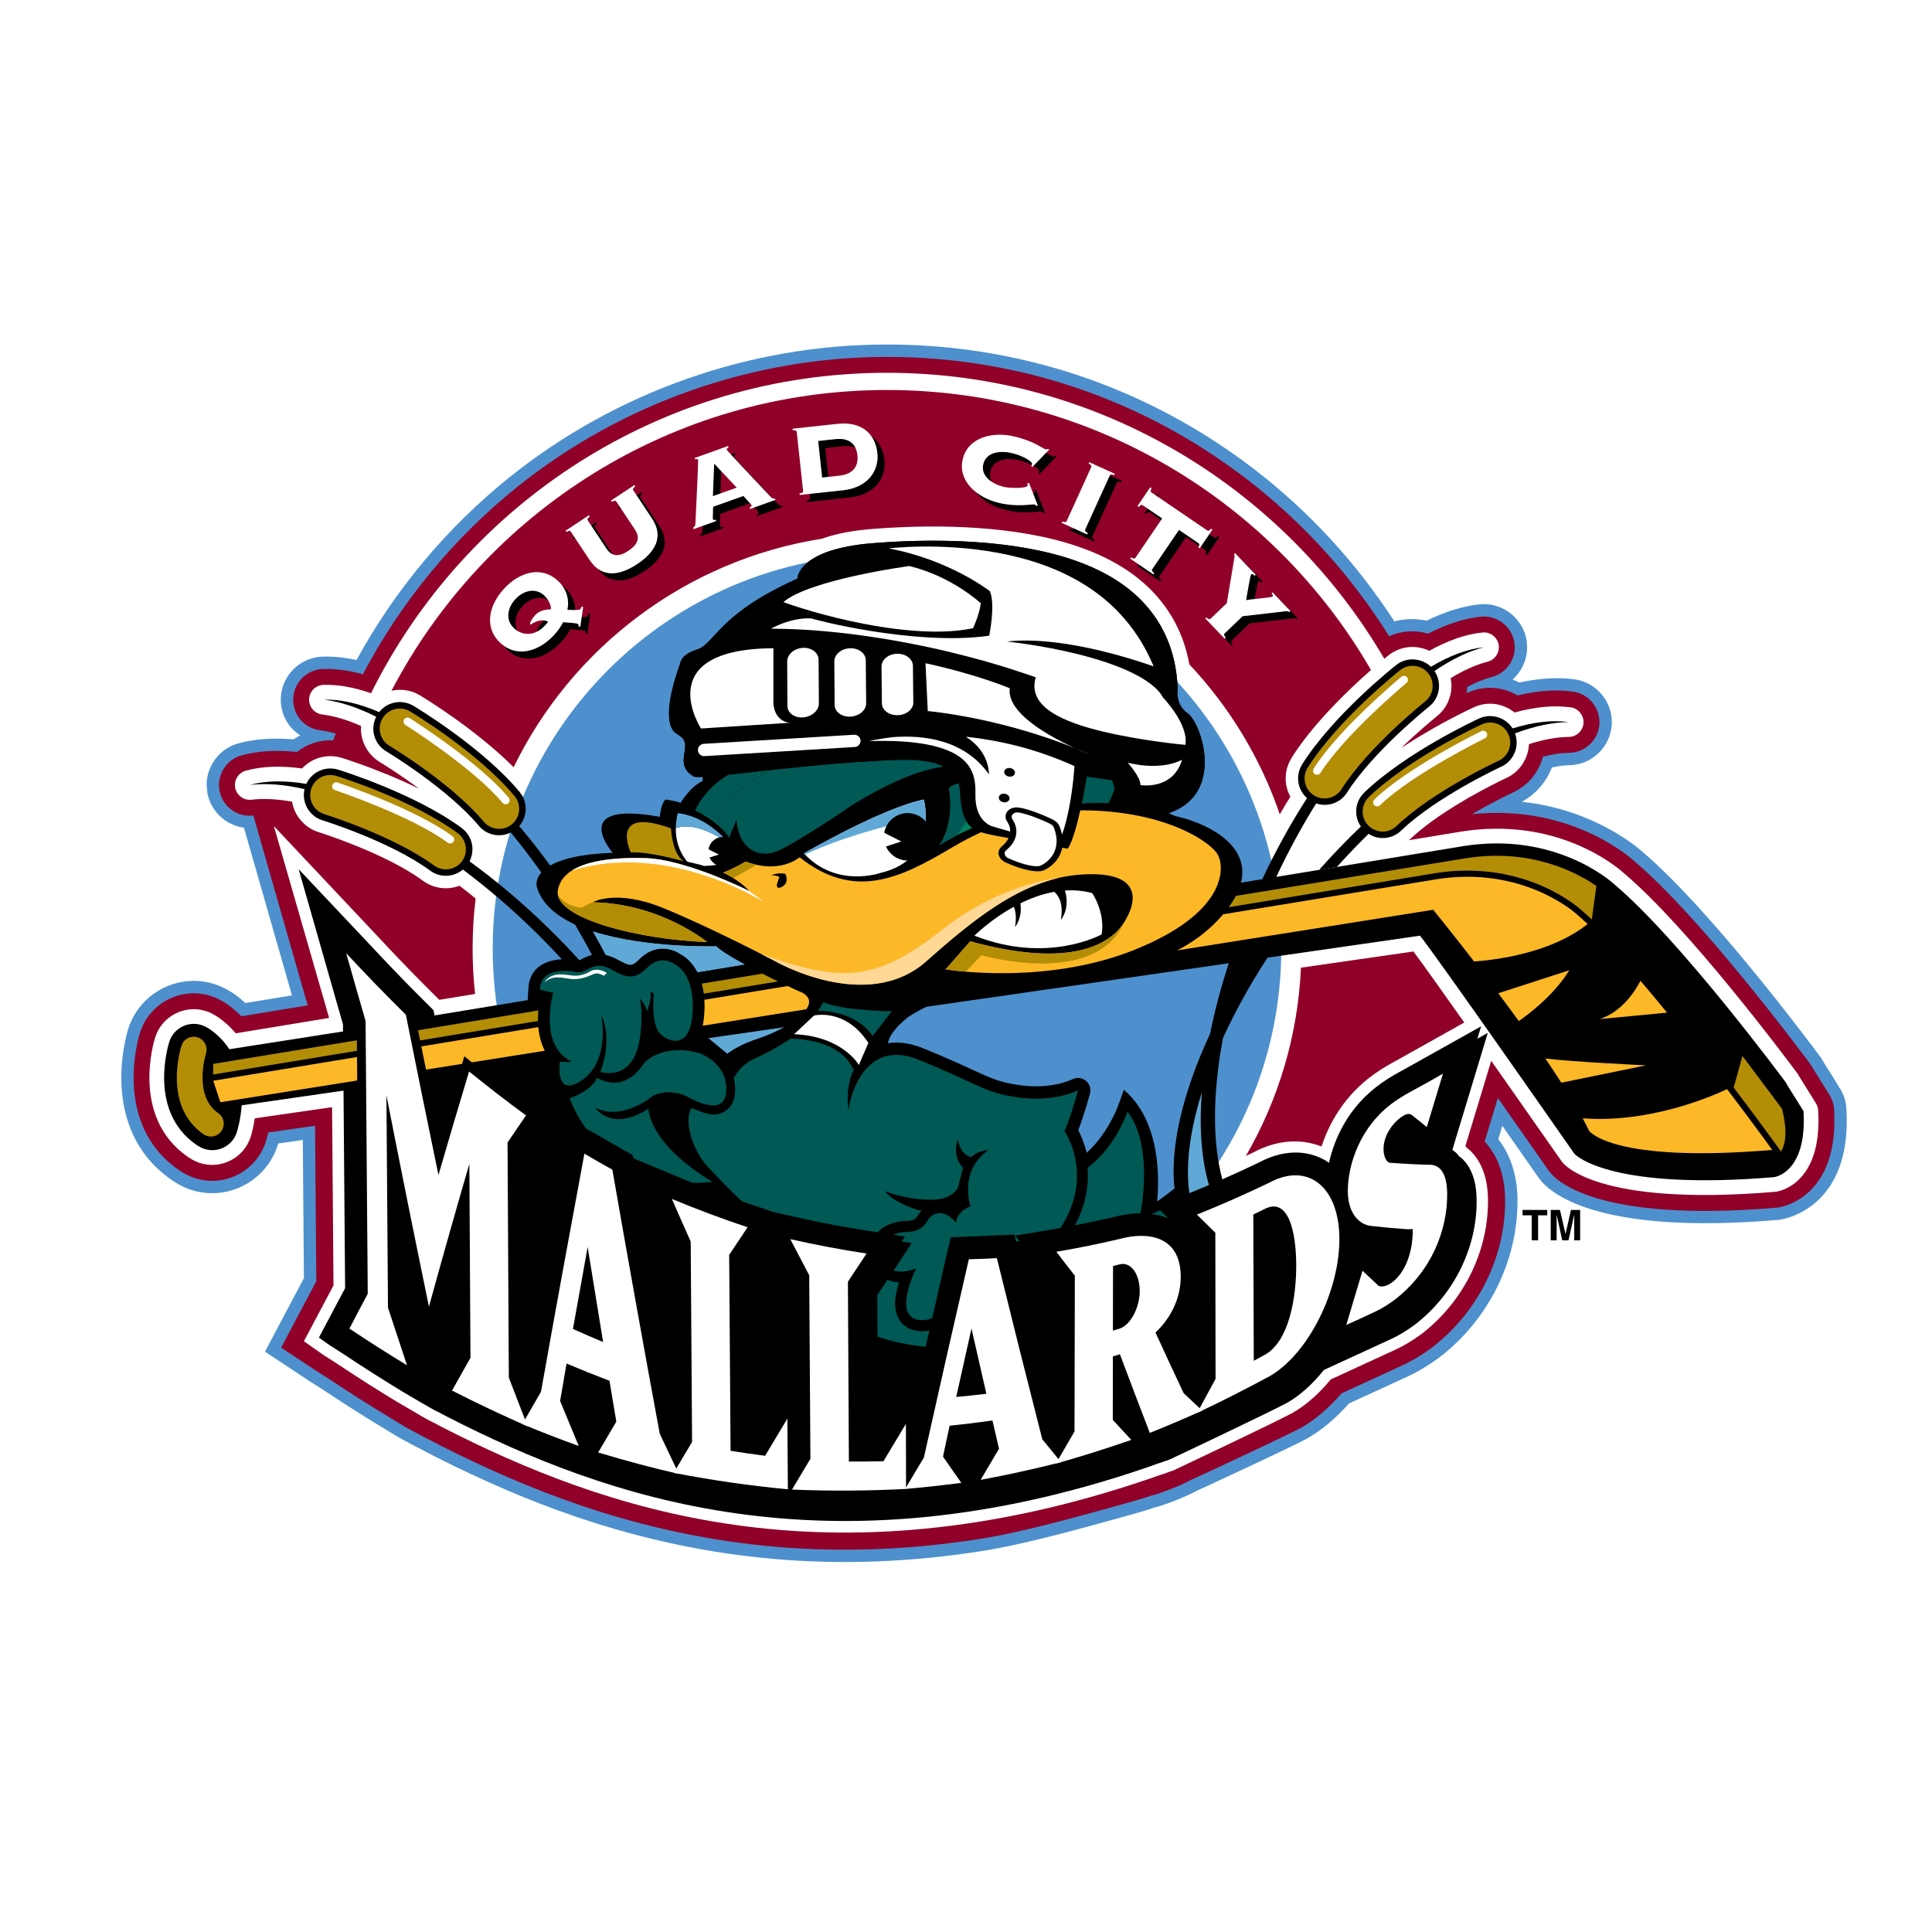
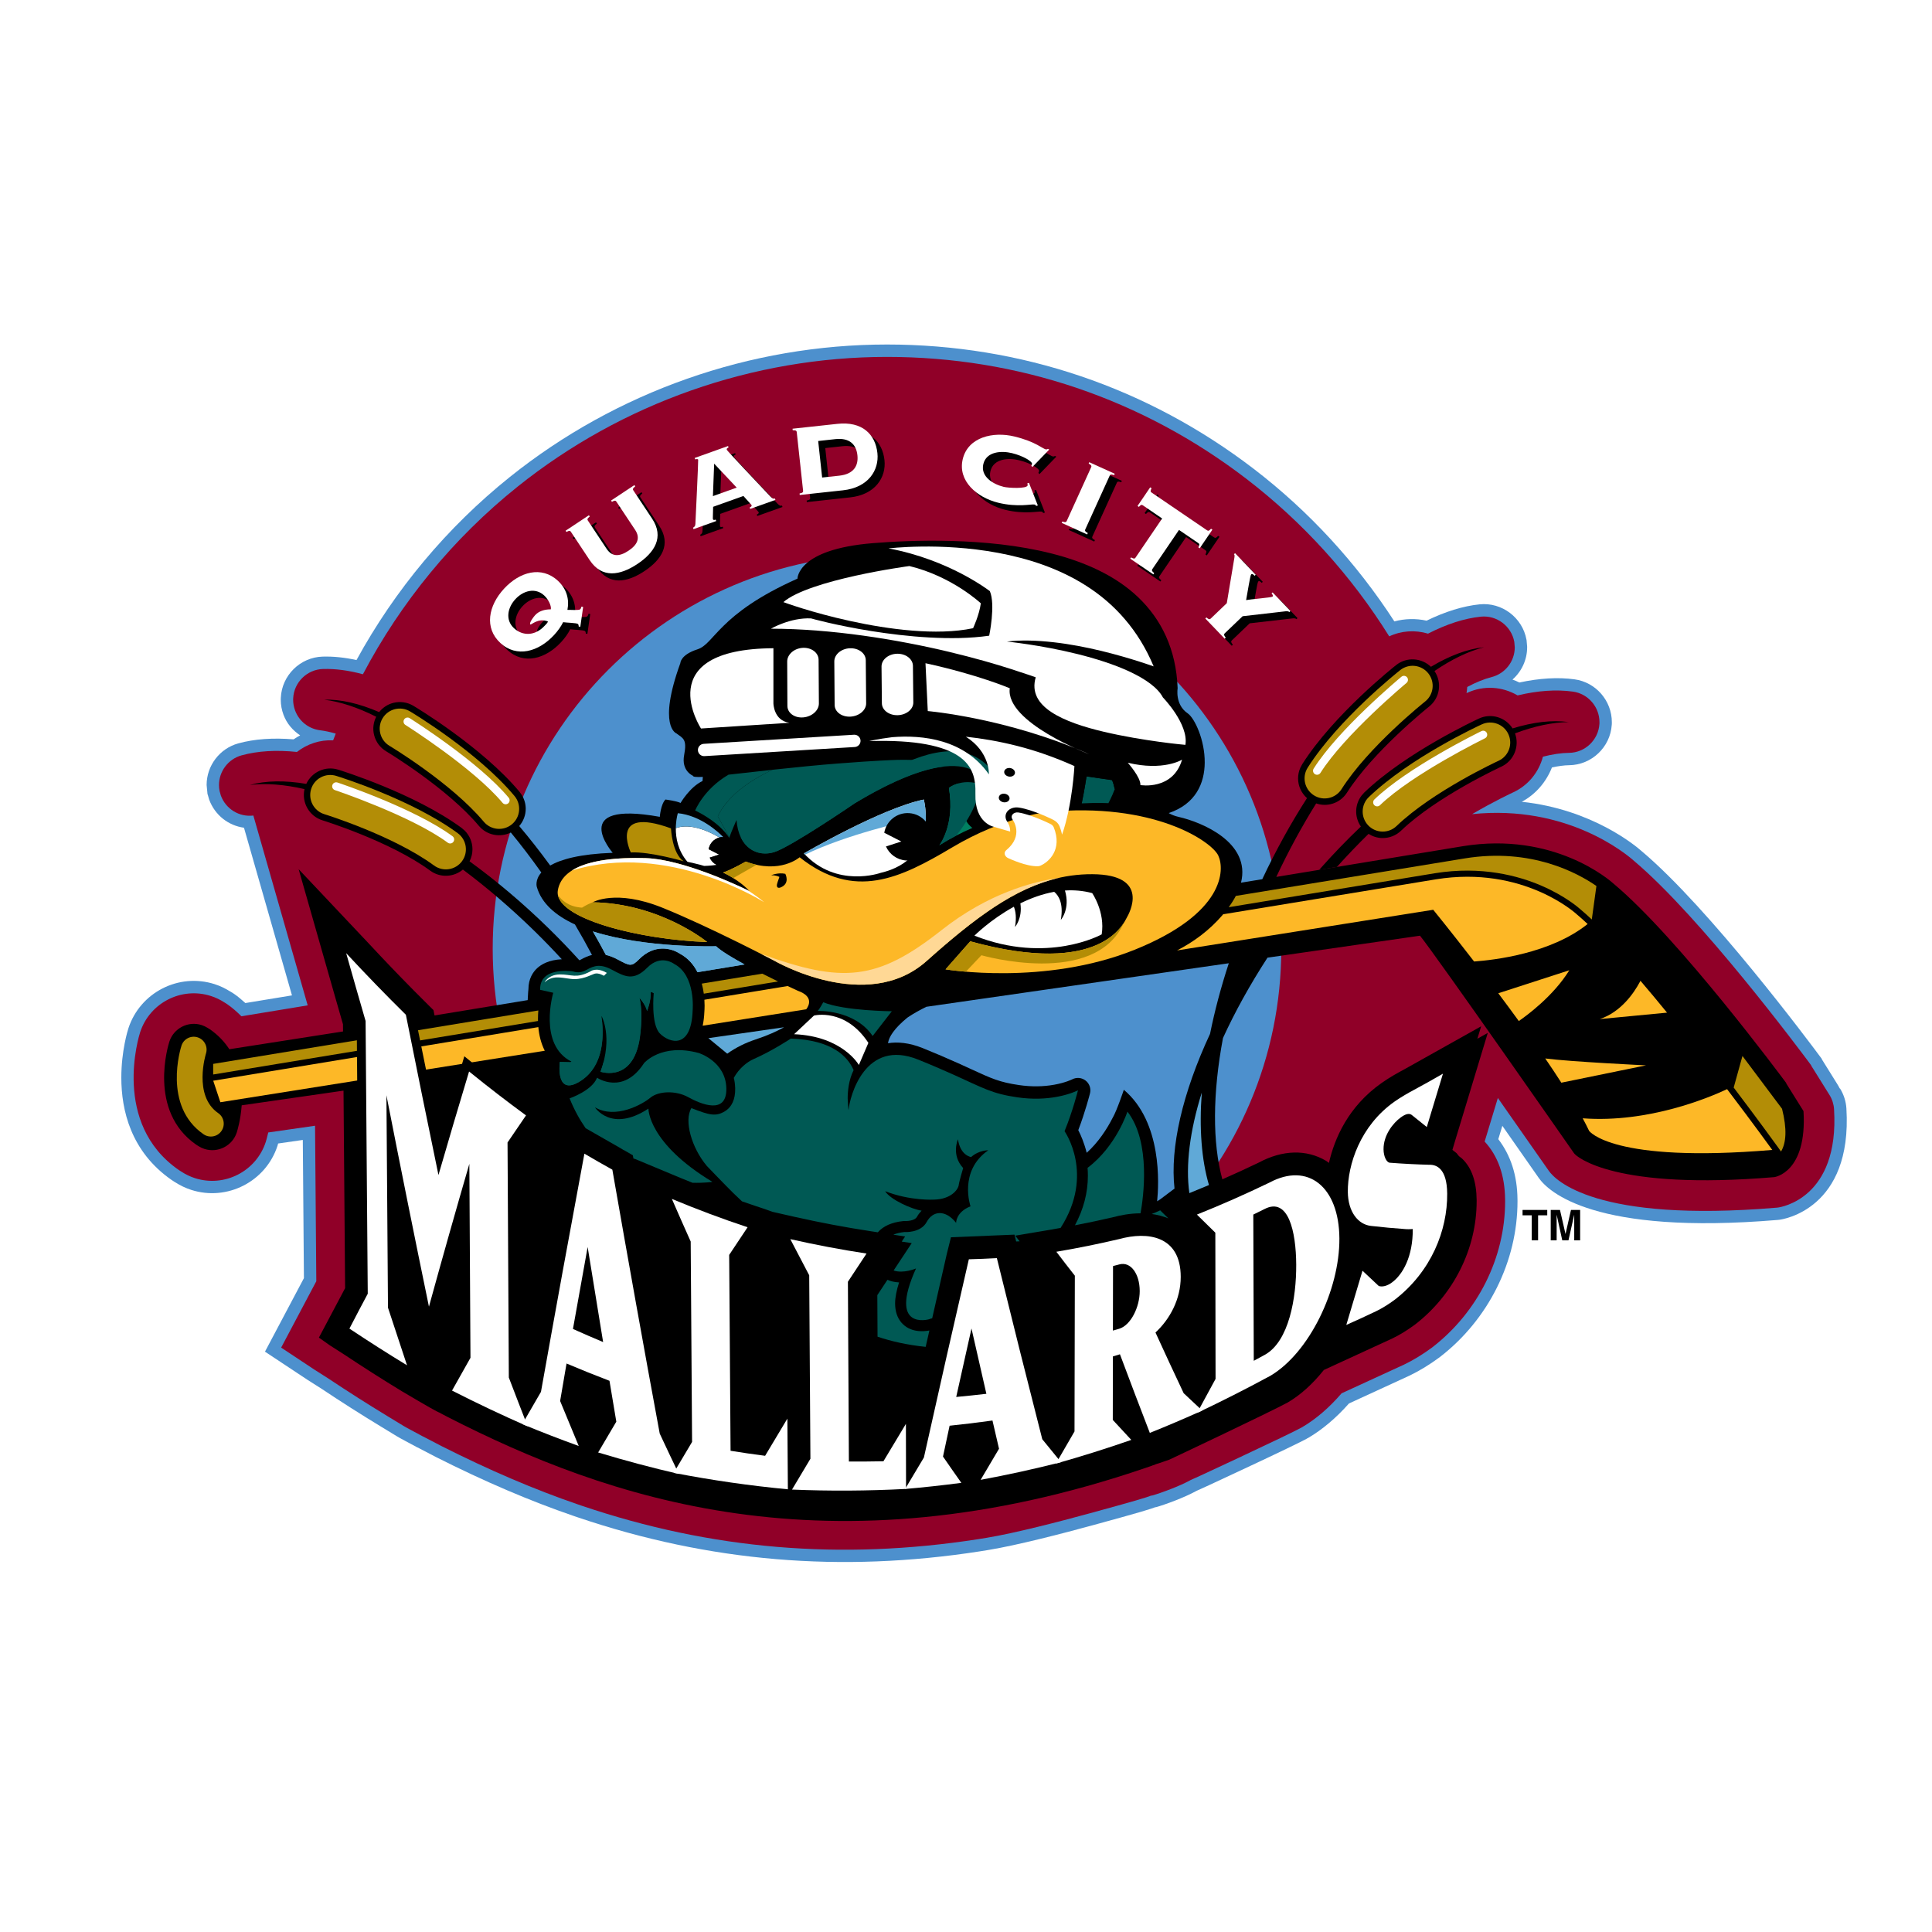
<svg xmlns="http://www.w3.org/2000/svg" version="1.0" id="Layer_1" x="0px" y="0px" width="192.756px" height="192.756px" viewBox="0 0 192.756 192.756" enable-background="new 0 0 192.756 192.756" xml:space="preserve">
  <g>
    <polygon fill-rule="evenodd" clip-rule="evenodd" fill="#FFFFFF" points="0,0 192.756,0 192.756,192.756 0,192.756 0,0  " />
    <path fill-rule="evenodd" clip-rule="evenodd" fill="#E3ECF6" d="M17.156,117.756c0,0-0.013-0.01-0.021-0.016   c0.003,0.002,0.005,0.005,0.008,0.007L17.156,117.756L17.156,117.756z" />
    <path fill-rule="evenodd" clip-rule="evenodd" fill="#E3ECF6" d="M17.135,117.74c-0.012-0.008-0.021-0.018-0.034-0.027   c-0.003-0.002-0.028-0.018-0.028-0.018S17.112,117.723,17.135,117.74L17.135,117.74z" />
    <path fill-rule="evenodd" clip-rule="evenodd" fill="#4D90CD" d="M184.216,110.594v-0.008c-0.045-0.709-0.269-1.402-0.646-2.005   c0,0-0.007,0.035-0.008,0.037c-0.085-0.181-0.184-0.344-0.261-0.468l-1.459-2.342c-0.009-0.013-0.022-0.033-0.034-0.051   c-0.008-0.017-0.085-0.17-0.085-0.17l-0.059-0.075c-1.115-1.507-11.094-14.879-17.855-20.575c-0.567-0.508-4.918-4.194-11.98-4.943   c1.382-0.742,2.428-1.96,3.01-3.428c0.619-0.128,1.206-0.216,1.717-0.221c2.236-0.026,4.103-1.794,4.249-4.025l0.006-0.072   l0.003-0.189c0-2.153-1.596-3.987-3.711-4.28c-1.668-0.232-3.527-0.112-5.514,0.314c-0.226-0.111-0.454-0.209-0.688-0.292   c0.903-0.798,1.462-1.957,1.462-3.227V64.52l-0.057-0.649l-0.011-0.057c-0.402-2.198-2.453-3.744-4.671-3.519h-0.001   c-1.661,0.17-3.442,0.728-5.294,1.629c-1.077-0.235-2.179-0.206-3.213,0.073c-3.759-5.806-8.507-10.987-14.029-15.218   c-10.592-8.117-23.246-12.407-36.591-12.407c-13.626,0-26.99,4.694-37.63,13.218c-6.28,5.031-11.477,11.275-15.298,18.263   c-1.185-0.257-2.317-0.375-3.381-0.343c-2.239,0.067-4.071,1.873-4.17,4.11l-0.005,0.196c0,0.512,0.093,1.017,0.274,1.501   c0.322,0.867,0.921,1.558,1.661,2.05c-0.227,0.116-0.44,0.256-0.655,0.398c-2.04-0.167-3.903-0.044-5.523,0.404   c-1.857,0.514-3.155,2.221-3.155,4.153l0.092,0.938l0.015,0l0.141,0.5l0.019,0.05c0.571,1.525,1.916,2.565,3.461,2.772   c1.372,4.791,3.532,12.34,4.788,16.728c-2.549,0.419-4.38,0.721-4.65,0.765c-0.379-0.346-0.749-0.656-1.123-0.914   c-0.017-0.013-0.283-0.181-0.283-0.181c-0.023-0.015-0.07-0.043-0.07-0.043l-0.003,0.005c-0.499-0.317-1.028-0.573-1.579-0.75   c-3.581-1.153-7.445,0.821-8.611,4.404c-0.06,0.184-0.707,2.245-0.707,4.925c0,3.234,0.946,7.367,4.997,10.191   c0.041,0.027,0.354,0.233,0.354,0.233c0,0,0.011,0.006,0.011,0.006l0.002-0.003c0.506,0.326,1.045,0.585,1.606,0.766   c3.584,1.155,7.449-0.82,8.614-4.402c0.001-0.001,0.026-0.096,0.061-0.225c0.27-0.038,1.17-0.168,2.462-0.354   c0.052,6.49,0.109,13.508,0.111,13.788c-0.268,0.506-3.885,7.335-3.885,7.335l4.247,2.813c0.02,0.012,1.412,0.898,1.412,0.898   c1.899,1.267,3.882,2.53,5.871,3.739c0,0,1.591,0.969,1.67,1.016c0.089,0.058,0.328,0.195,1.955,1.063   c0.006,0.003,0.057,0.03,0.057,0.03l0.004-0.007c0.179,0.094,1.807,0.943,1.807,0.943c4.875,2.461,9.393,4.393,13.822,5.912   c0.033,0.012,0.403,0.137,0.403,0.137c13.1,4.427,26.209,5.53,40.087,3.378c0.009-0.002,0.873-0.142,0.873-0.142   c2.854-0.471,7.228-1.602,10.393-2.466c4.767-1.303,5.805-1.619,6.325-1.837l-0.129,0.07c1.082-0.304,2.93-1.002,4.03-1.599   c0,0,0.079-0.043,0.116-0.062c0.154-0.07,1.29-0.586,1.29-0.586c0.005-0.001,3.456-1.611,3.456-1.611   c3.516-1.647,5.571-2.637,6.287-3.024l-0.018-0.005c0.036-0.017,0.069-0.023,0.106-0.044c1.449-0.85,2.813-2.012,4.087-3.448   c0.41-0.188,6.025-2.771,6.025-2.771c0.987-0.473,2.013-1.097,2.98-1.812l0.053-0.039c4.856-3.745,7.756-9.56,7.756-15.553   l-0.002-0.188c-0.021-2.408-0.688-4.409-1.914-6.007c0.074-0.245,0.223-0.734,0.403-1.33c1.256,1.795,2.49,3.561,3.629,5.192   c0.965,1.377,5.532,5.738,23.85,4.197c0.016-0.002,0.154-0.017,0.154-0.017C177.849,121.66,184.83,120.651,184.216,110.594   L184.216,110.594z" />
    <path fill-rule="evenodd" clip-rule="evenodd" fill="#900028" d="M182.984,110.669v-0.004c-0.032-0.507-0.192-1-0.46-1.428   c0.003,0.003-1.729-2.775-1.729-2.775l-0.037-0.057l0.173,0.341c-0.001-0.001-0.257-0.499-0.257-0.499   c-1.107-1.494-11.01-14.764-17.66-20.366c-0.73-0.653-6.663-5.642-16.144-4.653c2.193-1.289,4.056-2.155,4.09-2.17   c1.498-0.688,2.564-2.002,2.978-3.563c0.95-0.245,1.824-0.375,2.604-0.383c1.597-0.018,2.927-1.28,3.031-2.871l0.003-0.041   l0.002-0.157c0-1.524-1.138-2.832-2.646-3.041c-1.668-0.232-3.525-0.098-5.524,0.378c-1.526-0.896-3.376-1.013-5.007-0.265   c-0.01,0.004-0.042,0.019-0.085,0.039c0.028-0.205,0.066-0.407,0.07-0.615c0.863-0.462,1.679-0.794,2.435-0.987   c1.358-0.349,2.307-1.572,2.307-2.977l-0.047-0.538c-0.287-1.571-1.751-2.673-3.332-2.513c-1.668,0.17-3.441,0.754-5.274,1.694   c-1.297-0.387-2.666-0.294-3.872,0.271c-3.76-6.021-8.598-11.384-14.267-15.729c-10.375-7.95-22.769-12.152-35.84-12.152   c-13.347,0-26.437,4.598-36.858,12.947c-6.398,5.125-11.65,11.536-15.43,18.715c-1.401-0.381-2.737-0.562-3.983-0.525   c-1.597,0.048-2.903,1.336-2.974,2.932c-0.002,0.047-0.004,0.094-0.004,0.141c0,0.362,0.066,0.721,0.195,1.067   c0.401,1.08,1.364,1.837,2.509,1.975c0.485,0.059,1.003,0.173,1.545,0.332c-0.087,0.223-0.175,0.447-0.26,0.671   c-1.297-0.064-2.572,0.346-3.612,1.158c-2.049-0.213-3.909-0.106-5.526,0.341c-1.345,0.372-2.25,1.611-2.25,2.963   c0,0.195,0.019,0.393,0.058,0.591c0-0.001,0.13,0.464,0.13,0.464c0.503,1.343,1.833,2.153,3.241,1.986   c1.341,4.685,4.14,14.461,5.421,18.939c-3.532,0.581-6.237,1.026-6.612,1.088c-0.441-0.438-0.909-0.854-1.431-1.215   c-0.017-0.011-0.239-0.15-0.239-0.15l-0.047-0.028l0.042,0.026c-0.43-0.283-0.89-0.503-1.365-0.654   c-2.937-0.946-6.106,0.672-7.062,3.609c-0.12,0.371-2.859,9.111,3.86,13.753c0.001,0.002,0.279,0.177,0.279,0.177l-0.036-0.023   c0.429,0.282,0.887,0.502,1.364,0.655c2.938,0.946,6.108-0.673,7.063-3.609c0.03-0.093,0.134-0.444,0.25-0.948   c0.513-0.074,2.29-0.329,4.669-0.672c0.057,7.065,0.124,15.416,0.125,15.515c-0.082,0.152-3.507,6.621-3.507,6.621l3.314,2.195   c0.007,0.004,1.393,0.887,1.393,0.887c1.906,1.271,3.876,2.525,5.85,3.726l1.684,1.023c0.031,0.021,0.139,0.092,1.881,1.021   c0,0.001,0.054,0.029,0.054,0.029s-0.018-0.013-0.035-0.024c0.074,0.045,0.359,0.192,1.834,0.956   c4.814,2.429,9.28,4.339,13.655,5.84c0.015,0.004,0.406,0.139,0.406,0.139c12.899,4.358,25.817,5.445,39.493,3.323   c0.004,0,0.866-0.14,0.866-0.14c2.8-0.462,7.127-1.58,10.264-2.438c4.474-1.223,5.7-1.587,6.176-1.786   c0.001,0.002,0.013,0.022,0.013,0.022c1.021-0.288,2.782-0.958,3.774-1.496c0,0,0.108-0.059,0.146-0.079   c0.262-0.108,0.65-0.287,1.329-0.603l3.455-1.611c3.44-1.613,5.533-2.619,6.22-2.992c-0.005,0.004,0.079-0.043,0.079-0.043   c1.388-0.813,2.713-1.954,3.949-3.388c0.126-0.058,6.246-2.872,6.246-2.872c0.903-0.433,1.856-1.015,2.763-1.684   c0.005-0.005,0.032-0.024,0.032-0.024c4.558-3.516,7.275-8.963,7.275-14.575c0-0.005-0.002-0.174-0.002-0.174   c-0.021-2.418-0.718-4.356-2.04-5.79c0.061-0.2,0.771-2.544,1.317-4.347c1.865,2.66,3.667,5.235,5.087,7.271   c0.62,0.885,4.619,5.197,22.734,3.673c0.04-0.004,0.128-0.014,0.128-0.014C177.645,120.441,183.528,119.584,182.984,110.669   L182.984,110.669z" />
-     <path fill-rule="evenodd" clip-rule="evenodd" fill="#FFFFFF" d="M181.399,110.766c-0.015-0.243-0.09-0.479-0.22-0.686   l-1.731-2.779c-0.023-0.033-0.025-0.076-0.048-0.107c-1.102-1.485-10.927-14.651-17.434-20.119   c-0.719-0.646-6.652-5.653-16.245-4.097c0,0-1.869,0.308-5.146,0.847c0.021-0.02,0.044-0.035,0.064-0.055   c0.634-0.608,1.366-1.203,2.139-1.769c3.357-2.459,7.465-4.362,7.516-4.385c1.328-0.609,2.186-1.928,2.247-3.371   c1.438-0.458,2.778-0.708,3.983-0.721c0.771-0.009,1.414-0.618,1.465-1.388c0-0.03,0.001-0.063,0.001-0.093   c0-0.73-0.545-1.368-1.277-1.469c-1.662-0.231-3.55-0.054-5.606,0.514c-1.146-0.928-2.691-1.15-4.045-0.53   c-0.2,0.091-3.334,1.537-6.697,3.7c-0.186,0.119-0.371,0.239-0.557,0.362c0.171-0.167,0.34-0.328,0.507-0.485   c1.609-1.522,2.931-2.584,3.035-2.668c0.938-0.743,1.463-1.88,1.463-3.047c0-0.253-0.033-0.506-0.085-0.758   c1.287-0.788,2.531-1.35,3.7-1.648c0.661-0.169,1.111-0.774,1.111-1.439c0-0.084-0.006-0.17-0.021-0.256   c-0.139-0.761-0.841-1.294-1.609-1.216c-1.665,0.17-3.453,0.793-5.31,1.828c-1.336-0.636-2.9-0.475-4.07,0.452   c-0.035,0.028-0.187,0.148-0.419,0.339c-9.976-17.049-28.477-28.529-49.614-28.529c-22.535,0-42.072,13.042-51.481,31.971   c-1.692-0.592-3.285-0.878-4.742-0.834c-0.77,0.023-1.402,0.646-1.437,1.416c-0.009,0.203,0.025,0.399,0.093,0.58   c0.188,0.506,0.647,0.89,1.212,0.958c1.196,0.144,2.501,0.536,3.878,1.147c-0.036,0.558,0.042,1.112,0.234,1.623   c0.067,0.181,0.149,0.354,0.243,0.522c0.324,0.588,0.798,1.095,1.395,1.452c0.032,0.018,1.82,1.097,3.924,2.663   c-2.258-1.102-4.453-1.949-5.924-2.474c-1.033-0.368-1.709-0.579-1.8-0.606c-1.427-0.438-2.943-0.02-3.956,1.058   c-2.107-0.292-3.998-0.225-5.611,0.222c-0.745,0.206-1.208,0.959-1.059,1.716c0.016,0.079,0.037,0.154,0.064,0.228   c0.236,0.63,0.882,1.038,1.567,0.955c1.196-0.144,2.56-0.073,4.044,0.193c0.041,0.236,0.097,0.468,0.178,0.688   c0.415,1.112,1.328,2.003,2.492,2.361c0.022,0.007,0.825,0.258,2.021,0.698c2.248,0.828,5.886,2.325,8.356,4.139   c1.061,0.78,2.436,0.963,3.659,0.504c0.52,0.397,1.035,0.808,1.549,1.224c0.02,0.016,0.039,0.033,0.058,0.048   c-0.199,1.642-0.302,3.312-0.302,5.007c0,1.525,0.085,3.03,0.246,4.513c-1.217,0.2-2.408,0.396-3.571,0.588l-0.27-0.269   l-1.252-1.251l-0.25-0.251c-1.458-1.473-2.923-3.002-4.356-4.544l-0.007,0.005c-0.011-0.016-0.039-0.054-0.039-0.054L27.325,82.418   c1.048,3.642,4.575,15.893,5.51,19.142c-3.794,0.624-6.964,1.146-9.312,1.533c-0.48-0.578-1.062-1.122-1.77-1.61   c-0.068-0.047-0.142-0.089-0.212-0.132c-0.298-0.195-0.624-0.356-0.979-0.47c-2.108-0.68-4.384,0.481-5.069,2.589   c-0.105,0.323-2.514,7.973,3.253,11.956c0.069,0.048,0.141,0.091,0.213,0.133c0.297,0.195,0.623,0.356,0.977,0.47   c2.11,0.68,4.384-0.481,5.07-2.589c0.03-0.094,0.255-0.808,0.417-1.867c1.982-0.286,4.597-0.662,7.707-1.109   c0.061,7.552,0.142,17.67,0.143,17.78c-0.082,0.153-2.952,5.568-2.952,5.568l1.922,1.358c0.003,0.003,1.431,0.915,1.431,0.915   c1.917,1.276,3.878,2.526,5.823,3.709c2.52,1.482,3.367,1.982,3.892,2.204c-0.028-0.005,0.797,0.428,0.797,0.428   c15.941,8.137,38.352,16.071,70.447,5.122c0.002-0.001,0.691-0.241,0.691-0.241c0.027-0.011,0.316-0.11,0.316-0.11l0.826-0.273   c-0.006-0.002-0.008-0.003-0.008-0.005c0-0.007,0.044-0.021,0.044-0.021c0.019-0.005,0.575-0.198,0.575-0.198   c0.033-0.014,0.083-0.037,0.083-0.037c0.097-0.046,9.92-4.682,11.848-5.726c1.334-0.78,2.596-1.896,3.764-3.313   c0.132-0.062,6.61-3.042,6.61-3.042c0.779-0.37,1.629-0.889,2.46-1.502c4.146-3.197,6.616-8.141,6.616-13.227v-0.121   c-0.018-2.16-0.615-3.819-1.778-4.935c0-0.001-0.04-0.037-0.04-0.037l-0.032-0.029c-0.001-0.001-0.053-0.045-0.053-0.045   c-0.008-0.005-0.137-0.107-0.195-0.154c-0.026-0.032-0.088-0.107-0.155-0.191c0.038-0.127,0.077-0.258,0.077-0.258l2.498-8.248   c2.542,3.617,5.16,7.358,7.053,10.071c0.131,0.187,3.367,4.509,21.3,3c0.02-0.003,0.037-0.004,0.059-0.007   C177.381,118.875,181.855,118.232,181.399,110.766L181.399,110.766L181.399,110.766z M139.448,105.738   c-0.649,0.347-1.432,0.783-2.268,1.371c-3.14,2.205-4.623,5.11-5.332,7.279c-2.102-0.835-4.5-0.648-6.813,0.595   c-0.242,0.116-0.489,0.229-0.734,0.345c3.224-5.57,5.187-11.96,5.495-18.782c5.567-0.802,9.562-1.377,11.225-1.617   c0.942,1.267,2.849,3.942,5.071,7.089L139.448,105.738L139.448,105.738z" />
    <path fill-rule="evenodd" clip-rule="evenodd" fill="#900028" d="M41.872,69.36c0.251,0.149,5.483,3.297,9.373,7.186   c5.812-11.938,17.194-20.664,30.766-22.798c0.078-0.029,0.154-0.058,0.235-0.086c1.277-0.434,2.864-0.731,4.716-0.883   c1.178-0.094,2.365-0.163,3.529-0.203c1.522-0.055,3.038-0.061,4.5-0.02c1.75,0.048,3.452,0.167,5.061,0.354   c1.862,0.218,3.615,0.535,5.215,0.94c1.836,0.466,3.508,1.066,4.975,1.782c1.666,0.813,3.114,1.803,4.303,2.94   c2.199,2.104,3.576,4.691,4.116,7.711c3.99,4.242,7.096,9.325,9.022,14.956c0.347-0.59,0.697-1.177,1.057-1.75   c-0.303-0.567-0.47-1.186-0.47-1.822c0-0.239,0.022-0.479,0.068-0.719c0.053-0.279,0.137-0.554,0.249-0.814l0.006-0.021   l0.277-0.518l0.01-0.019c2.215-3.485,5.782-6.868,7.905-8.729c-9.643-16.685-27.677-27.937-48.29-27.937   c-21.46,0-40.122,12.189-49.435,30.005C40.002,68.706,41.003,68.841,41.872,69.36L41.872,69.36z" />
    <path fill-rule="evenodd" clip-rule="evenodd" fill="#4D90CD" d="M127.834,94.65c0,21.726-17.613,39.338-39.338,39.338   c-21.727,0-39.339-17.612-39.339-39.338c0-21.727,17.613-39.339,39.339-39.339C110.221,55.311,127.834,72.923,127.834,94.65   L127.834,94.65z" />
    <path fill-rule="evenodd" clip-rule="evenodd" d="M136.122,79.061l-0.002,0.002l-0.283,0.319c-0.695,0.925-0.7,2.159-0.061,3.082   c-1.404,1.333-2.797,2.777-4.161,4.32l1.769-0.291c1.04-1.159,2.096-2.26,3.157-3.298c0.402,0.256,0.866,0.406,1.357,0.417   c0.708,0.014,1.378-0.246,1.887-0.735c3.55-3.407,9.932-6.356,9.994-6.385c1.265-0.581,1.852-2.041,1.374-3.326   c1.926-0.719,3.734-1.107,5.356-1.125c-1.649-0.231-3.546,0-5.599,0.632c-0.698-1.1-2.12-1.549-3.337-0.992   C147.28,71.817,140.304,75.049,136.122,79.061L136.122,79.061z" />
    <path fill-rule="evenodd" clip-rule="evenodd" d="M179.936,110.854l-1.733-2.777l0.021-0.011   c-0.436-0.586-10.688-14.411-17.221-19.888c-0.438-0.396-5.992-5.222-15.046-3.754l-18.621,3.065   c1.228-2.612,2.566-5.066,3.978-7.332c0.452,0.153,0.939,0.189,1.419,0.082c0.691-0.153,1.279-0.566,1.659-1.163   c2.584-4.065,7.957-8.392,8.184-8.575c1.096-0.868,1.31-2.42,0.542-3.554c1.702-1.158,3.368-1.969,4.943-2.372   c-1.659,0.168-3.45,0.845-5.297,1.951c-0.938-0.902-2.419-1.005-3.466-0.176c-0.252,0.199-6.223,4.931-9.372,9.89v0l0,0   l-0.001,0.001l-0.005,0.006c0,0,0.003-0.003,0.005-0.006l-0.2,0.378c-0.146,0.341-0.216,0.694-0.216,1.044   c0,0.743,0.319,1.458,0.89,1.965c-1.59,2.472-3.095,5.185-4.463,8.089l0.825-0.136l-2.946,0.485   c1.003-4.019-3.909-6.04-6.222-6.563c-0.388-0.087-0.712-0.221-0.99-0.381c2.708-0.914,3.576-2.987,3.592-5.029   c0.019-2.284-1.021-4.462-1.696-4.92c-1.292-0.877-1.006-2.5-1.006-2.5c-0.144-3.917-1.643-6.891-3.928-9.077   c-1.142-1.092-2.48-1.976-3.943-2.691c-1.465-0.714-3.053-1.263-4.701-1.681c-1.646-0.417-3.347-0.709-5.03-0.907   c-1.691-0.195-3.354-0.301-4.936-0.345c-1.582-0.044-3.077-0.028-4.412,0.019c-1.336,0.047-2.516,0.124-3.463,0.201   c-1.896,0.154-3.315,0.452-4.373,0.812c-1.06,0.362-1.762,0.784-2.227,1.191c-0.932,0.812-0.914,1.534-0.914,1.534   c-2.01,0.899-3.533,1.756-4.711,2.55c-1.18,0.796-2.017,1.521-2.655,2.148c-1.279,1.256-1.768,2.085-2.619,2.359   c-1.701,0.548-1.7,1.367-1.7,1.367c-2.297,6.329-0.398,7.017-0.398,7.017c0.667,0.495,1.08,0.569,0.775,2.159   c-0.305,1.592,0.88,2.072,0.88,2.072c-0.008,0.111,0.354,0.141,0.982,0.113c-0.026,0.264-0.029,0.409-0.029,0.409   c-1.265,0.591-2.193,2.19-2.193,2.19c-0.362-0.195-1.505-0.344-1.505-0.344c-0.477,0.477-0.564,1.728-0.564,1.728   c-9.259-1.674-4.7,3.588-4.7,3.588c-3.296,0.12-5.171,0.657-6.236,1.269c-1.007-1.383-2.041-2.698-3.089-3.937   c0.421-0.488,0.647-1.098,0.647-1.72c0-0.461-0.124-0.927-0.372-1.35l-0.25-0.352v0l-0.001-0.001   c-3.742-4.467-10.308-8.41-10.585-8.575c-0.605-0.362-1.317-0.466-2.003-0.292c-0.568,0.144-1.053,0.47-1.411,0.92   c-1.976-0.854-3.838-1.29-5.506-1.24c1.613,0.194,3.371,0.778,5.211,1.704c-0.285,0.566-0.368,1.204-0.21,1.826   c0.173,0.686,0.602,1.263,1.208,1.625c0.249,0.15,6.125,3.71,9.242,7.432c0.797,0.951,2.125,1.192,3.192,0.667   c1.034,1.258,2.051,2.592,3.042,3.99c-0.655,0.749-0.454,1.423-0.454,1.423c0.475,1.683,1.925,2.892,3.807,3.758   c0.599,1.015,1.167,2.031,1.701,3.044c-0.382,0.094-0.748,0.257-1.119,0.466c-0.056,0.032-0.099,0.052-0.138,0.065   c-0.97-1.069-1.988-2.131-3.057-3.177c-2.583-2.527-5.249-4.77-7.901-6.696c0.193-0.379,0.289-0.792,0.289-1.202   c0-0.669-0.256-1.336-0.757-1.848c0,0-0.326-0.282-0.327-0.283c0,0,0,0,0,0l-0.002-0.001c-4.684-3.438-12.007-5.717-12.318-5.813   c-1.279-0.392-2.629,0.238-3.176,1.422c-2.119-0.359-4.028-0.338-5.633,0.106c1.611-0.195,3.454-0.046,5.457,0.414   c-0.305,1.336,0.468,2.707,1.798,3.117c0.068,0.021,6.743,2.083,10.745,5.022c1,0.734,2.347,0.654,3.259-0.11   c2.406,1.801,4.815,3.857,7.157,6.147c0.943,0.923,1.845,1.858,2.711,2.799c-1.284,0.066-2.041,0.502-2.468,0.9   c-0.396,0.371-0.863,1.032-0.863,2.098c0,0-0.048,0.395-0.073,1.08l-9.293,1.53c0.002,0.011,0.003,0.016,0.005,0.025   c-0.041-0.2-0.113-0.559-0.113-0.559l-0.49-0.485l-1.256-1.255l-0.251-0.252c-1.462-1.478-2.937-3.017-4.383-4.574   c0,0,0,0.017,0,0.019c-0.018-0.025-0.029-0.049-0.055-0.077l-7.015-7.433l3.734,13.077c0,0,0.669,2.324,0.688,2.391   c0,0.008,0.002,0.265,0.006,0.72l-11.344,1.774c-0.473-0.729-1.105-1.413-1.95-1.997c-0.077-0.052-0.155-0.1-0.235-0.144   c-0.176-0.109-0.366-0.202-0.571-0.268c-1.343-0.434-2.79,0.305-3.226,1.646c-0.091,0.281-2.186,6.928,2.692,10.297   c0.074,0.052,0.15,0.098,0.229,0.142c0.177,0.111,0.369,0.205,0.577,0.271c1.342,0.432,2.791-0.305,3.226-1.646   c0.036-0.111,0.382-1.211,0.491-2.707c3.189-0.459,7.017-1.012,10.159-1.464c0.062,7.771,0.158,19.618,0.159,19.708   c-0.061,0.115-2.615,4.933-2.615,4.933l1.099,0.776c0.006,0.004,1.387,0.886,1.387,0.886c1.914,1.275,3.868,2.52,5.802,3.695   c2.582,1.52,3.451,2.031,3.862,2.176l-0.064-0.012l0.825,0.431c15.735,8.032,37.857,15.864,69.546,5.054   c0.003-0.001,0.686-0.237,0.686-0.237l-0.001-0.006c0.082-0.027,0.331-0.11,0.331-0.11s-0.021-0.01-0.023-0.011   c0.164-0.038,0.432-0.13,0.888-0.289l0.508-0.176c0.785-0.366,10.02-4.734,11.813-5.705c1.277-0.749,2.488-1.841,3.607-3.244   c0.104-0.048,6.832-3.144,6.832-3.144c0.706-0.337,1.486-0.814,2.26-1.385c3.853-2.973,6.15-7.57,6.15-12.304v-0.121   c-0.016-1.833-0.495-3.214-1.427-4.107l-0.026-0.025l-0.035-0.03c-0.006-0.004-0.219-0.172-0.277-0.217   c-0.033-0.041-0.243-0.303-0.243-0.303c-0.014-0.015-0.244-0.193-0.41-0.322c0.074-0.249,0.288-0.972,0.288-0.972l3.241-10.698   c0,0-0.809,0.452-1.039,0.582c0.093-0.307,0.377-1.241,0.377-1.241l-7.755,4.342c-0.631,0.336-1.385,0.757-2.169,1.309   c-3.354,2.356-4.71,5.562-5.261,7.976c-0.141-0.102-0.282-0.204-0.282-0.204c-1.959-1.163-4.345-1.102-6.719,0.173   c-1.196,0.576-2.411,1.133-3.634,1.67c-0.999-3.66-0.976-8.572,0.064-14.101c1.194-2.608,2.685-5.307,4.44-8.013   c-0.254,0.037-0.516,0.074-0.78,0.112c15.398-2.217,15.584-2.245,15.996-2.305c1.655,2.045,15.373,21.712,15.373,21.712   c0.254,0.362,4.08,3.714,19.975,2.376C177.012,117.443,180.312,117.033,179.936,110.854L179.936,110.854L179.936,110.854z    M120.726,103.149c-2.747,5.9-4.005,11.354-3.544,15.435l-1.398,1.051c-0.003,0.002-0.126,0.092-0.336,0.216   c0.174-1.684,0.517-7.892-3.323-11.124c0,0-0.705,2.11-1.109,2.786c-0.588,1.153-1.438,2.458-2.596,3.502   c-0.237-0.945-0.587-1.784-0.841-2.259c0.692-1.807,1.149-3.592,1.171-3.675c0.024-0.1,0.037-0.2,0.037-0.3   c0-0.371-0.17-0.729-0.47-0.967c-0.38-0.302-0.904-0.353-1.336-0.131c-0.007,0.004-0.664,0.336-1.799,0.54   c-1.114,0.2-2.294,0.213-3.506,0.036c-1.946-0.283-2.759-0.658-4.722-1.562l-1.324-0.604c-1.175-0.529-2.303-1.011-3.549-1.515   c-1.387-0.562-2.548-0.644-3.486-0.496c0.09-0.621,0.601-1.461,1.937-2.555c0.608-0.409,1.245-0.764,1.895-1.081   c13.414-1.931,23.123-3.329,30.171-4.343C121.806,98.52,121.183,100.883,120.726,103.149L120.726,103.149z" />
    <path fill-rule="evenodd" clip-rule="evenodd" fill="#60A9D7" d="M61.666,95.75l0.019,0.01c1.147,0.613,1.325,0.707,2.062-0.04   c1.561-1.582,3.267-1.109,4.078-0.574c0.836,0.444,1.394,1.118,1.763,1.851l4.7-0.773c-1.235-0.671-2.337-1.336-2.843-1.816   c0,0-7.007,0.222-12.293-1.479c0.451,0.782,0.881,1.563,1.294,2.343C60.819,95.354,61.222,95.508,61.666,95.75L61.666,95.75z" />
-     <path fill-rule="evenodd" clip-rule="evenodd" fill="#005954" d="M80.983,80.688c0,0,9-10.87,17.009-9.579   c0,0,3.246,0.764,3.425,4.481c0,0,2.753-4.423-0.028-7.022C98.605,65.971,85.669,73.304,80.983,80.688L80.983,80.688z" />
    <path fill-rule="evenodd" clip-rule="evenodd" fill="#FDB827" d="M79.779,85.529c0,0-1.946,1.725-5.376,0.43   c0,0-1.437,0.829-2.262,1.094c0,0,1.607,0.722,2.622,1.847c0,0-6.297-3.159-10.338-3.283c-4.04-0.123-8.335,0.464-8.771,3.227   c-0.438,2.763,8.074,4.905,14.902,5.144c0,0-4.667-3.853-11.421-3.966c0,0,2.281-1.337,6.927,0.531   c4.646,1.868,11.167,5.285,11.167,5.285s9.232,5.391,15.225,0.038c5.993-5.354,10.713-8.692,16.54-8.657   c5.831,0.035,3.664,3.93,3.419,4.345c-0.245,0.415-2.422,5.984-15.61,2.352l-2.464,2.796c0,0,9.871,1.67,18.875-1.959   c9.003-3.628,8.989-8.003,8.332-9.399c-0.656-1.396-6.423-5.368-17.079-4.34c0,0-4.297,0.451-9.484,3.54   C89.792,87.641,85.236,89.856,79.779,85.529L79.779,85.529z" />
    <path fill-rule="evenodd" clip-rule="evenodd" fill="#FFFFFF" d="M80.208,85.146c0,0,7.709-4.501,11.959-5.373   c0,0,1.608,5.926-4.303,7.312C87.865,87.084,83.474,88.665,80.208,85.146L80.208,85.146z" />
    <path fill-rule="evenodd" clip-rule="evenodd" fill="#60A9D7" d="M91.128,82.653l0.702,1.379l0.087-0.08   c0.838-2.017,0.251-4.18,0.251-4.18c-4.25,0.872-11.959,5.373-11.959,5.373c0.038,0.041,0.077,0.079,0.118,0.119   c4.147-2.02,10.341-3.389,10.341-3.389L91.128,82.653L91.128,82.653z" />
    <path fill-rule="evenodd" clip-rule="evenodd" d="M90.721,81.128c-1.226-0.088-2.293,0.772-2.499,1.956l1.703,0.873l-1.533,0.494   c0.344,0.773,1.092,1.336,1.996,1.399c1.304,0.094,2.437-0.89,2.528-2.193C93.007,82.352,92.024,81.22,90.721,81.128L90.721,81.128   z" />
    <path fill-rule="evenodd" clip-rule="evenodd" fill="#B38D06" d="M75.482,86.281c-0.066-0.014-0.138-0.036-0.209-0.054   c-0.098-0.024-0.192-0.046-0.293-0.076c-0.188-0.055-0.38-0.118-0.577-0.192c0,0-1.437,0.829-2.262,1.094   c0,0,0.446,0.202,1.013,0.554L75.482,86.281L75.482,86.281z" />
-     <path fill-rule="evenodd" clip-rule="evenodd" d="M81.535,79.704c0,0,8.998-10.871,17.007-9.578c0,0,3.246,0.763,3.427,4.481   c0,0,2.753-4.424-0.031-7.022C99.154,64.988,86.222,72.321,81.535,79.704L81.535,79.704z" />
    <path fill-rule="evenodd" clip-rule="evenodd" fill="#FFFFFF" d="M76.237,90.015c-0.435-0.379-1.06-0.815-1.645-1.199   c-1.026-0.498-6.517-3.087-10.169-3.2c-2.787-0.085-5.691,0.168-7.371,1.24C66.643,83.885,76.237,90.015,76.237,90.015   L76.237,90.015z" />
    <path fill-rule="evenodd" clip-rule="evenodd" fill="#FFD895" d="M75.904,95.155c0.82,0.419,1.322,0.682,1.322,0.682   s9.232,5.391,15.225,0.038c4.812-4.298,8.803-7.292,13.206-8.29c-2.641,0.379-7.083,1.562-11.707,5.206   C87.492,97.887,84.034,98.118,75.904,95.155L75.904,95.155z" />
    <path fill-rule="evenodd" clip-rule="evenodd" fill="#005954" d="M87.753,75.892c-0.695,0.034-2.216,0.134-4.104,0.279   c-0.944,0.073-1.979,0.164-3.049,0.267c-1.07,0.102-2.175,0.215-3.256,0.333c-0.095,0.01-0.188,0.021-0.281,0.031   c-2.379,1.127-4.485,2.636-5.449,4.637l1.156,2.114c0.155-0.479,0.712-1.75,0.712-1.75c0.201,2.809,2.083,3.74,3.767,3.21   c1.684-0.529,8.031-4.872,8.031-4.872c4.062-2.445,6.88-3.426,8.836-3.656c-0.408-0.204-0.87-0.353-1.362-0.458   C91.116,75.681,89.14,75.826,87.753,75.892L87.753,75.892z" />
    <path fill-rule="evenodd" clip-rule="evenodd" fill="#008061" d="M95.776,79.002c-0.012-0.309-0.064-0.587-0.144-0.841   c-0.608,0.169-0.958,0.448-0.958,0.448c0.638,3.689-0.955,5.724-0.955,5.724c1.075-0.682,2.185-1.251,3.297-1.732   C96.293,82.06,95.859,81.078,95.776,79.002L95.776,79.002z" />
    <path fill-rule="evenodd" clip-rule="evenodd" fill="#005954" d="M77.064,76.802c-0.98,0.107-1.94,0.215-2.829,0.315   c-0.548,0.062-1.065,0.119-1.552,0.172c-2.477,1.445-3.327,3.572-3.327,3.572c2.605,1.283,3.401,2.737,3.401,2.737   c0.004-0.013,0.01-0.03,0.015-0.045l-1.156-2.114C72.579,79.438,74.685,77.929,77.064,76.802L77.064,76.802z" />
    <path fill-rule="evenodd" clip-rule="evenodd" fill="#005954" d="M110.951,77.832c-0.852-0.128-1.699-0.251-2.547-0.37   c0,0-0.182,1.225-0.481,2.692c1.641-0.085,2.665-0.02,2.665-0.02c0.136-0.26,0.257-0.518,0.372-0.775   c0.013-0.028,0.026-0.057,0.039-0.085c0.08-0.181,0.149-0.36,0.219-0.54C111.162,78.442,111.078,78.138,110.951,77.832   L110.951,77.832z" />
    <path fill-rule="evenodd" clip-rule="evenodd" d="M105.283,73.91v6.484l0,0c0.986-0.127,1.88-0.2,2.64-0.24   c0.3-1.467,0.481-2.692,0.481-2.692c0.848,0.119,1.695,0.242,2.547,0.37c0.127,0.306,0.211,0.611,0.267,0.903   c0.026-0.064,0.056-0.13,0.079-0.194c0.013-0.032,0.025-0.064,0.037-0.095c0.09-0.247,0.173-0.492,0.246-0.735   c0.005-0.02,0.012-0.039,0.018-0.059c0.391-1.316,0.535-2.566,0.504-3.742H105.283L105.283,73.91z" />
    <path fill-rule="evenodd" clip-rule="evenodd" fill="#FFFFFF" d="M70.809,85.566l0.945-0.303l-1.048-0.538   c0.098-0.576,0.525-1.024,1.071-1.168c-0.812-0.485-2.793-1.501-4.35-0.935c-0.011,0.964,0.202,2.24,1.157,3.357   c0,0,1.276,0.278,1.672,0.415c0,0,0.656-0.012,1.236-0.109C71.188,86.131,70.947,85.876,70.809,85.566L70.809,85.566z" />
    <path fill-rule="evenodd" clip-rule="evenodd" fill="#60A9D7" d="M72.128,83.511c0.007-0.002,0.013-0.006,0.02-0.009   c-0.007,0.003-0.015,0.007-0.022,0.01C72.126,83.512,72.127,83.511,72.128,83.511L72.128,83.511z" />
    <path fill-rule="evenodd" clip-rule="evenodd" fill="#60A9D7" d="M71.776,83.557c0.112-0.03,0.229-0.044,0.349-0.045   c0.008-0.003,0.015-0.007,0.022-0.01c-0.449-0.46-2.231-2.138-4.518-2.37c0,0-0.146,0.463-0.191,1.155   c-0.001,0.01-0.002,0.02-0.002,0.03c-0.005,0.084-0.007,0.173-0.01,0.263c0,0.014,0,0.027,0,0.042   C68.983,82.056,70.964,83.072,71.776,83.557L71.776,83.557z" />
    <path fill-rule="evenodd" clip-rule="evenodd" d="M73.754,85.296c-0.058-0.181-2.614-0.274-2.642-0.459   c-0.079-0.526,0.308-0.974,0.769-1.217c-0.032-0.02-0.069-0.041-0.105-0.063c-0.545,0.144-0.973,0.592-1.071,1.168l1.048,0.538   l-0.945,0.303c0.139,0.31,0.379,0.565,0.683,0.718c0.108-0.018,0.215-0.039,0.314-0.063C71.514,86.032,73.86,85.63,73.754,85.296   L73.754,85.296z" />
    <path fill-rule="evenodd" clip-rule="evenodd" d="M71.881,83.62c0.001,0.001,0.003,0.003,0.005,0.003   c0.076-0.044,0.158-0.082,0.242-0.112c-0.001,0-0.001,0.001-0.003,0.001C72.042,83.541,71.961,83.578,71.881,83.62L71.881,83.62z" />
    <path fill-rule="evenodd" clip-rule="evenodd" d="M71.776,83.557c0.036,0.022,0.073,0.043,0.105,0.063   c0.08-0.042,0.161-0.08,0.244-0.108C72.005,83.513,71.888,83.527,71.776,83.557L71.776,83.557z" />
    <path fill-rule="evenodd" clip-rule="evenodd" fill="#60A9D7" d="M72.557,105.126c0.88-0.632,1.873-1.104,2.804-1.41   c1.213-0.399,2.147-0.826,2.865-1.227c-2.422,0.35-4.94,0.711-7.553,1.088L72.557,105.126L72.557,105.126z" />
    <path fill-rule="evenodd" clip-rule="evenodd" fill="#005954" d="M100.107,79.391l-0.116-0.785   c-3.877-8.745-14.815,0.507-19.998,4.117c-3.482,2.425-5.334,1.501-6.087,0.81c0.686,1.446,2.071,1.881,3.344,1.48   c1.684-0.529,8.031-4.872,8.031-4.872c12.095-7.28,13.192-1.613,13.192-1.613c-2.264-1.158-3.8,0.08-3.8,0.08   c0.638,3.689-0.955,5.724-0.955,5.724c0.557-0.354,1.128-0.679,1.7-0.977c1.922-2.441,2.292-4.306,2.292-4.306   C98.848,78.871,100.107,79.391,100.107,79.391L100.107,79.391z" />
    <path fill-rule="evenodd" clip-rule="evenodd" fill="#005954" d="M56.919,105.959l-1.06-0.02c0,0-0.521,3.645,2.149,1.852   c2.669-1.791,2.089-5.586,2.007-6.43c0,0,1.166,2.103-0.099,5.564c0,0,3.507,1.218,3.982-3.922c0,0,0.259-2.199-0.11-3.457   c0,0,0.62,0.656,0.771,1.325c0,0,0.401-0.992,0.369-1.924l0.294,0.147c0,0-0.304,3.081,0.616,4.018   c0.92,0.937,3.129,1.641,3.267-2.286c0,0,0.336-3.518-1.848-4.658c0,0-1.312-1.01-2.677,0.373   c-1.361,1.377-2.259,0.886-3.468,0.241c-1.195-0.65-1.822-0.455-2.598-0.016c-0.779,0.438-1.248,0.145-1.471,0.136   c-0.219-0.012-3.204-0.411-3.156,1.853l1.312,0.293c0,0-1.542,5.175,1.815,6.868L56.919,105.959L56.919,105.959z" />
    <path fill-rule="evenodd" clip-rule="evenodd" fill="#005954" d="M67.465,96.546c0,0,2.125,2.998,0.988,6.073   c0,0,0.367-5.077-2.12-6.366C66.333,96.253,66.568,96.112,67.465,96.546L67.465,96.546z" />
-     <path fill-rule="evenodd" clip-rule="evenodd" fill="#005954" d="M55.405,99.225c0,0-1.169,5.021,1.291,6.12   c0,0-1.656-3.348-0.66-5.898L55.405,99.225L55.405,99.225z" />
    <path fill-rule="evenodd" clip-rule="evenodd" fill="#FFFFFF" d="M54.327,98.01c0,0,0.386-0.778,1.536-0.793   c1.153-0.008,1.621,0.439,3.005-0.28c0,0,0.6-0.502,1.676,0.128l-0.29,0.291c0,0-0.55-0.338-0.942-0.205   c-0.396,0.133-1.299,0.653-2.365,0.514C55.884,97.529,55.132,97.292,54.327,98.01L54.327,98.01z" />
    <path fill-rule="evenodd" clip-rule="evenodd" fill="#005954" d="M55.857,105.953c-0.031,0.236-0.425,3.568,2.152,1.838   c2.242-1.504,2.191-4.418,2.069-5.812c-0.099-0.373-0.245-0.702-0.454-0.943C59.624,101.035,59.101,108.125,55.857,105.953   L55.857,105.953z" />
    <path fill-rule="evenodd" clip-rule="evenodd" fill="#005954" d="M64.756,98.591c0,0-0.003,0.987-0.11,1.327l-1.268-0.852   c0,0,0.825,7.05-3.186,6.974c-0.077,0.285-0.164,0.578-0.276,0.886c0,0,3.507,1.218,3.982-3.922c0,0,0.259-2.199-0.11-3.457   c0,0,0.62,0.656,0.771,1.325c0,0,0.401-0.992,0.369-1.924l0.106,0.053c0.021-0.148,0.034-0.242,0.034-0.242   S64.738,98.586,64.756,98.591L64.756,98.591z" />
    <path fill-rule="evenodd" clip-rule="evenodd" fill="#005954" d="M88.977,100.893c0,0-4.755-0.036-6.843-0.9   c0,0-0.348,0.654-0.552,0.867c0,0,3.67-0.156,5.483,2.5L88.977,100.893L88.977,100.893z" />
    <path fill-rule="evenodd" clip-rule="evenodd" fill="#005954" d="M116.286,121.281c-0.181-0.178-0.371-0.364-0.535-0.525   c-0.152,0.076-0.32,0.154-0.502,0.229c-0.111,0.046-0.227,0.092-0.348,0.135c0.127,0.017,0.256,0.037,0.384,0.062   c0.316,0.06,0.634,0.141,0.946,0.25c0.113,0.039,0.226,0.08,0.337,0.127C116.483,121.475,116.387,121.38,116.286,121.281   L116.286,121.281z" />
    <path fill-rule="evenodd" clip-rule="evenodd" fill="#005954" d="M89.937,131.959c-0.418-0.486-0.632-1.132-0.632-1.919   c0-0.581,0.139-1.28,0.394-2.094c-0.425-0.021-0.814-0.104-1.158-0.259c-0.548,0.83-0.981,1.485-1.011,1.53   c0,0.06,0.01,1.875,0.022,4.144c1.388,0.471,2.981,0.827,4.803,1.016c0.031-0.136,0.173-0.763,0.371-1.634   C92.163,132.852,90.816,132.978,89.937,131.959L89.937,131.959z" />
    <path fill-rule="evenodd" clip-rule="evenodd" fill="#005954" d="M108.506,116.517c0.021,0.258,0.032,0.521,0.032,0.796   c0,1.689-0.435,3.341-1.291,4.934c1.293-0.248,2.577-0.519,3.832-0.813c0.691-0.188,1.657-0.379,2.713-0.382   c0.266-1.467,1.081-7.074-1.307-10.146C112.485,110.905,111.383,114.348,108.506,116.517L108.506,116.517z" />
    <path fill-rule="evenodd" clip-rule="evenodd" fill="#005954" d="M64.694,110.608c-3.723,2.435-5.338-0.133-5.338-0.133   c2.048,1.223,4.748-0.301,5.539-0.962c0.793-0.659,2.517-0.739,3.759-0.054c1.249,0.692,3.877,1.818,3.813-0.882   c-0.065-2.698-2.761-3.521-2.761-3.521c-3.744-1.011-5.451,1.013-5.451,1.013c-2.096,3.239-4.687,1.456-4.687,1.456   c-0.51,1.304-2.739,2.059-2.739,2.059c0.458,1.141,1.002,2.122,1.601,2.979l3.475,1.988c0.143,0.082,0.241,0.141,0.316,0.196   c0-0.002-0.005-0.018-0.005-0.018l0.923,0.533c0,0,0.04,0.222,0.056,0.312c0.056,0.032,0.125,0.072,0.125,0.072l-0.047-0.052   l4.628,1.931c0.396,0.165,0.794,0.323,1.192,0.482c1.207,0.03,1.984-0.091,1.984-0.091   C64.632,114.026,64.694,110.608,64.694,110.608L64.694,110.608z" />
    <path fill-rule="evenodd" clip-rule="evenodd" fill="#B38D06" d="M177.795,110.625l-3.95-5.27l-0.875,3.152   c2.436,3.211,4.158,5.598,4.351,5.861l0.372,0.52C178.211,114.021,178.305,112.654,177.795,110.625L177.795,110.625z" />
    <path fill-rule="evenodd" clip-rule="evenodd" fill="#B38D06" d="M21.267,106.145l0.002,1.057l32.407-5.338   c-0.001-0.065-0.004-0.132-0.004-0.196c0-0.298,0.015-0.583,0.037-0.854C35.167,103.86,21.267,106.145,21.267,106.145   L21.267,106.145z" />
    <path fill-rule="evenodd" clip-rule="evenodd" fill="#B38D06" d="M70.017,98.135c0.094,0.346,0.158,0.687,0.201,1.004l7.407-1.22   c-0.482-0.234-1.019-0.496-1.571-0.776C74.027,97.476,72.013,97.807,70.017,98.135L70.017,98.135z" />
    <path fill-rule="evenodd" clip-rule="evenodd" fill="#B38D06" d="M146.153,85.641c-2.167,0.351-10.917,1.785-22.855,3.744   c-0.188,0.362-0.423,0.737-0.708,1.127l20.561-3.387c4.668-0.757,8.366,0.258,10.641,1.243c2.418,1.043,3.774,2.252,3.9,2.368   c0.356,0.299,0.732,0.634,1.122,1.001l0.46-3.341C157.406,87.098,152.772,84.567,146.153,85.641L146.153,85.641z" />
    <path fill-rule="evenodd" clip-rule="evenodd" fill="#FDB827" d="M157.286,91.196c0,0-5.286-4.883-14.038-3.463   c-2.091,0.339-10.156,1.664-21.214,3.484c-0.03,0.036-0.055,0.07-0.087,0.107c-1.323,1.526-2.865,2.654-4.514,3.501l25.561-4.056   c0,0,1.732,2.126,4.077,5.16c2.01-0.143,7.656-0.795,11.327-3.741C158.01,91.823,157.638,91.492,157.286,91.196L157.286,91.196z" />
    <path fill-rule="evenodd" clip-rule="evenodd" fill="#FDB827" d="M79.605,98.852c0,0-0.399-0.183-1.022-0.476   c-2.788,0.459-5.563,0.917-8.306,1.368c0.015,0.221,0.021,0.423,0.021,0.593c0,0.3-0.017,0.507-0.022,0.58   c-0.021,0.523-0.079,0.993-0.168,1.419l10.331-1.64C80.703,100.347,81.202,99.42,79.605,98.852L79.605,98.852z" />
    <path fill-rule="evenodd" clip-rule="evenodd" fill="#FDB827" d="M21.273,107.824l0.713,2.146l32.367-5.136   c-0.382-0.751-0.572-1.569-0.643-2.359C35.225,105.523,21.273,107.824,21.273,107.824L21.273,107.824z" />
    <path fill-rule="evenodd" clip-rule="evenodd" fill="#FDB827" d="M156.57,96.803l-7.086,2.295c0.675,0.896,1.362,1.827,2.047,2.771   C152.322,101.325,154.987,99.377,156.57,96.803L156.57,96.803z" />
    <path fill-rule="evenodd" clip-rule="evenodd" fill="#FDB827" d="M154.17,105.603c0.561,0.82,1.101,1.631,1.605,2.417l8.446-1.729   C164.222,106.291,156.705,105.934,154.17,105.603L154.17,105.603z" />
    <path fill-rule="evenodd" clip-rule="evenodd" fill="#FDB827" d="M172.311,108.664c-1.679,0.791-7.797,3.405-14.405,2.909   c0.237,0.438,0.453,0.858,0.64,1.253c0,0,2.272,3.249,18.275,1.903C176.82,114.729,174.966,112.158,172.311,108.664   L172.311,108.664z" />
    <path fill-rule="evenodd" clip-rule="evenodd" fill="#FDB827" d="M166.321,101.033c-0.882-1.083-1.773-2.155-2.654-3.182   c-0.024,0.051-0.052,0.104-0.082,0.16c-0.55,1.02-1.839,2.956-3.977,3.663l6.659-0.637L166.321,101.033L166.321,101.033z" />
    <path fill-rule="evenodd" clip-rule="evenodd" fill="#B38D06" d="M66.945,82.647c0,0,0.096,2.488,1.262,3.284   c0,0-3.361-0.985-5.272-0.882C62.935,85.049,60.683,80.369,66.945,82.647L66.945,82.647z" />
    <path fill-rule="evenodd" clip-rule="evenodd" d="M76.938,87.326c0,0,0.696-0.302,1.413-0.144c0,0,0.525,0.983-0.5,1.37   c0,0-0.548,0.208-0.257-0.585l0.168-0.476C77.763,87.491,77.421,87.301,76.938,87.326L76.938,87.326z" />
    <path fill-rule="evenodd" clip-rule="evenodd" fill="#B38D06" d="M96.8,93.914l-2.464,2.796c0,0,0.754,0.126,2.033,0.234   l1.547-1.639c0,0,11.296,3.261,14.199-3.218c-0.008,0.009-0.013,0.019-0.02,0.027C111.164,93.548,107.841,96.956,96.8,93.914   L96.8,93.914z" />
    <path fill-rule="evenodd" clip-rule="evenodd" fill="#FFFFFF" d="M108.967,89.106c-0.916-0.249-1.827-0.317-2.716-0.26   c0.55,1.85-0.412,2.931-0.412,2.931c0.298-1.694-0.261-2.47-0.661-2.799c-1.207,0.216-2.35,0.642-3.375,1.149   c0.225,1.498-0.535,2.36-0.535,2.36c0.161-0.921,0.068-1.567-0.114-2.021c-2.353,1.294-3.935,2.884-3.935,2.884   c7.303,2.891,12.697-0.128,12.697-0.128C110.275,90.977,108.967,89.106,108.967,89.106L108.967,89.106z" />
-     <path fill-rule="evenodd" clip-rule="evenodd" fill="#B38D06" d="M55.663,89.293c0.486,2.543,8.438,4.468,14.891,4.694   c0,0-4.667-3.853-11.421-3.966v0c-0.638,0.245-1.061,0.536-1.061,0.536C56.712,90.477,55.998,89.774,55.663,89.293L55.663,89.293z" />
+     <path fill-rule="evenodd" clip-rule="evenodd" fill="#B38D06" d="M55.663,89.293c0.486,2.543,8.438,4.468,14.891,4.694   c0,0-4.667-3.853-11.421-3.966v0c-0.638,0.245-1.061,0.536-1.061,0.536C56.712,90.477,55.998,89.774,55.663,89.293z" />
    <path fill-rule="evenodd" clip-rule="evenodd" fill="#B38D06" d="M21.768,111.053c-2.521-1.742-1.231-5.9-1.218-5.941   c0.215-0.674-0.156-1.397-0.828-1.614c-0.674-0.217-1.395,0.15-1.613,0.822c-0.08,0.245-1.898,6.014,2.2,8.845   c0.583,0.403,1.383,0.258,1.785-0.326C22.498,112.256,22.352,111.455,21.768,111.053L21.768,111.053z" />
    <path fill-rule="evenodd" clip-rule="evenodd" d="M102.319,125.645c0,0,1.909,7.625,2.631,10.511   c0.005-2.654,0.017-7.968,0.017-8.109c-0.095-0.123-2.403-3.111-3.014-3.901C102.034,124.475,102.319,125.645,102.319,125.645   L102.319,125.645z" />
    <path fill-rule="evenodd" clip-rule="evenodd" d="M145.861,115.599l-0.035-0.03c-0.006-0.004-0.219-0.172-0.277-0.217   c-0.033-0.041-0.243-0.303-0.243-0.303c-0.014-0.015-0.244-0.193-0.41-0.322c0.074-0.249,0.288-0.972,0.288-0.972l3.241-10.698   c0,0-0.809,0.452-1.039,0.582c0.093-0.307,0.377-1.241,0.377-1.241l-7.755,4.342c-0.631,0.336-1.385,0.757-2.169,1.309   c-3.354,2.356-4.71,5.562-5.261,7.976c-0.141-0.102-0.282-0.204-0.282-0.204c-1.959-1.163-4.345-1.102-6.719,0.173   c-2.29,1.103-4.65,2.143-7.003,3.084c0,0.004-1.843,0.737-1.843,0.737l-1.379,0.552c0,0,0.764,0.749,1.216,1.193   c-1.995-0.83-4.21-0.477-5.489-0.126c-1.978,0.465-4.021,0.876-6.065,1.221c0,0,0.016-0.001,0.029-0.002   c-0.062,0.008-0.432,0.07-3.32,0.559l-0.436,0.073c0,0,0.423,0.547,0.438,0.566c-0.026,0.001-0.206,0.009-0.345,0.015   c-0.05-0.201-0.169-0.682-0.169-0.682l-6.339,0.263l-0.413,1.66c-0.001,0.003-2.094,9.219-2.112,9.301   c-0.024,0.039-3.951,6.562-4.749,7.889c-0.008-1.631-0.069-12.928-0.07-13.077c0.085-0.129,3.431-5.191,3.431-5.191   s-0.713-0.108-0.997-0.151c0.048-0.072,0.337-0.51,0.337-0.51l-3.5-0.537c-2.501-0.382-5.008-0.856-7.452-1.409l0.045,0.014   c0,0-2.293-0.521-2.309-0.525c-0.076-0.027-0.834-0.297-0.834-0.297l-0.95-0.316c-2.453-0.814-4.943-1.746-7.4-2.769l-4.628-1.931   l0.047,0.052c0,0-0.069-0.04-0.125-0.072c-0.016-0.09-0.056-0.312-0.056-0.312l-0.923-0.533c0,0,0.005,0.016,0.005,0.018   c-0.075-0.056-0.173-0.114-0.316-0.196l-5.218-2.984c0,0-0.017,0.088-0.034,0.176c-0.359-0.27-0.914-0.688-1.159-0.872   c0.041-0.061,0.084-0.125,0.084-0.125l-1.164-0.85l-0.591-0.437c-1.857-1.359-3.741-2.812-5.599-4.316l-2.635-2.137   c0,0-0.767,2.594-1.125,3.804c-0.307-1.508-1.226-6.027-1.226-6.027l-0.49-0.485l-1.256-1.255l-0.251-0.252   c-1.462-1.478-2.937-3.017-4.383-4.574c0,0,0,0.017,0,0.019c-0.018-0.025-0.029-0.049-0.055-0.077l-7.015-7.433l3.734,13.077   c0,0,0.669,2.324,0.688,2.391c0,0.072,0.21,26.2,0.212,26.333c-0.061,0.115-2.615,4.933-2.615,4.933l1.099,0.776   c0.006,0.004,1.387,0.886,1.387,0.886c1.914,1.275,3.868,2.52,5.802,3.695c2.582,1.52,3.451,2.031,3.862,2.176l-0.064-0.012   l0.825,0.431c15.735,8.032,37.857,15.864,69.546,5.054c0.003-0.001,0.686-0.237,0.686-0.237l-0.001-0.006   c0.082-0.027,0.331-0.11,0.331-0.11s-0.021-0.01-0.023-0.011c0.164-0.038,0.432-0.13,0.888-0.289l0.508-0.176   c0.785-0.366,10.02-4.734,11.813-5.705c1.277-0.749,2.488-1.841,3.607-3.244c0.104-0.048,6.832-3.144,6.832-3.144   c0.706-0.337,1.486-0.814,2.26-1.385c3.853-2.973,6.15-7.57,6.15-12.304v-0.121c-0.016-1.833-0.495-3.214-1.427-4.107   L145.861,115.599L145.861,115.599L145.861,115.599z M145.861,115.599l-0.035-0.03c-0.006-0.004-0.219-0.172-0.277-0.217   c-0.033-0.041-0.243-0.303-0.243-0.303c-0.014-0.015-0.244-0.193-0.41-0.322c0.074-0.249,0.288-0.972,0.288-0.972l3.241-10.698   c0,0-0.809,0.452-1.039,0.582c0.093-0.307,0.377-1.241,0.377-1.241l-7.755,4.342c-0.631,0.336-1.385,0.757-2.169,1.309   c-3.354,2.356-4.71,5.562-5.261,7.976c-0.141-0.102-0.282-0.204-0.282-0.204c-1.959-1.163-4.345-1.102-6.719,0.173   c-2.29,1.103-4.65,2.143-7.003,3.084c0,0.004-1.843,0.737-1.843,0.737l-1.379,0.552c0,0,0.764,0.749,1.216,1.193   c-1.995-0.83-4.21-0.477-5.489-0.126c-1.978,0.465-4.021,0.876-6.065,1.221c0,0,0.016-0.001,0.029-0.002   c-0.062,0.008-0.432,0.07-3.32,0.559l-0.436,0.073c0,0,0.423,0.547,0.438,0.566c-0.026,0.001-0.206,0.009-0.345,0.015   c-0.05-0.201-0.169-0.682-0.169-0.682l-6.339,0.263l-0.413,1.66c-0.001,0.003-2.094,9.219-2.112,9.301   c-0.024,0.039-3.951,6.562-4.749,7.889c-0.008-1.631-0.069-12.928-0.07-13.077c0.085-0.129,3.431-5.191,3.431-5.191   s-0.713-0.108-0.997-0.151c0.048-0.072,0.337-0.51,0.337-0.51l-3.5-0.537c-2.501-0.382-5.008-0.856-7.452-1.409l0.045,0.014   c0,0-2.293-0.521-2.309-0.525c-0.076-0.027-0.834-0.297-0.834-0.297l-0.95-0.316c-2.453-0.814-4.943-1.746-7.4-2.769l-4.628-1.931   l0.047,0.052c0,0-0.069-0.04-0.125-0.072c-0.016-0.09-0.056-0.312-0.056-0.312l-0.923-0.533c0,0,0.005,0.016,0.005,0.018   c-0.075-0.056-0.173-0.114-0.316-0.196l-5.218-2.984c0,0-0.017,0.088-0.034,0.176c-0.359-0.27-0.914-0.688-1.159-0.872   c0.041-0.061,0.084-0.125,0.084-0.125l-1.164-0.85l-0.591-0.437c-1.857-1.359-3.741-2.812-5.599-4.316l-2.635-2.137   c0,0-0.767,2.594-1.125,3.804c-0.307-1.508-1.226-6.027-1.226-6.027l-0.49-0.485l-1.256-1.255l-0.251-0.252   c-1.462-1.478-2.937-3.017-4.383-4.574c0,0,0,0.017,0,0.019c-0.018-0.025-0.029-0.049-0.055-0.077l-7.015-7.433l3.734,13.077   c0,0,0.669,2.324,0.688,2.391c0,0.072,0.21,26.2,0.212,26.333c-0.061,0.115-2.615,4.933-2.615,4.933l1.099,0.776   c0.006,0.004,1.387,0.886,1.387,0.886c1.914,1.275,3.868,2.52,5.802,3.695c2.582,1.52,3.451,2.031,3.862,2.176l-0.064-0.012   l0.825,0.431c15.735,8.032,37.857,15.864,69.546,5.054c0.003-0.001,0.686-0.237,0.686-0.237l-0.001-0.006   c0.082-0.027,0.331-0.11,0.331-0.11s-0.021-0.01-0.023-0.011c0.164-0.038,0.432-0.13,0.888-0.289l0.508-0.176   c0.785-0.366,10.02-4.734,11.813-5.705c1.277-0.749,2.488-1.841,3.607-3.244c0.104-0.048,6.832-3.144,6.832-3.144   c0.706-0.337,1.486-0.814,2.26-1.385c3.853-2.973,6.15-7.57,6.15-12.304v-0.121c-0.016-1.833-0.495-3.214-1.427-4.107   L145.861,115.599L145.861,115.599L145.861,115.599z M104.95,136.155c-0.722-2.886-2.631-10.511-2.631-10.511s-0.285-1.17-0.366-1.5   c0.61,0.79,2.919,3.778,3.014,3.901C104.967,128.188,104.955,133.501,104.95,136.155L104.95,136.155z" />
    <path fill-rule="evenodd" clip-rule="evenodd" d="M142.574,115.329c-1.169-0.033-2.38-0.1-3.578-0.188   c-0.035-0.097-0.076-0.25-0.078-0.479c0-1.16,0.845-2.087,1.344-2.455c0.098-0.072,0.161-0.109,0.213-0.137   c0.27,0.215,2.347,1.879,2.347,1.879l0.375-1.251l2.247-7.416l-0.764,0.428l-4.001,2.238c-0.64,0.343-1.334,0.732-2.044,1.23   c-3.728,2.618-5.044,6.824-5.044,9.661c0,0.021,0.001,0.043,0.001,0.063c0,0.127,0.007,0.251,0.015,0.374   c-0.492-0.988-1.17-1.767-2.015-2.268c-1.527-0.906-3.431-0.835-5.36,0.201c-2.346,1.132-4.754,2.194-7.144,3.15l-1.253,0.501   c0,0,2.345,2.306,2.536,2.494c0,0.038,0.021,13.816,0.022,13.992c-0.068,0.127-0.712,1.313-0.935,1.723   c-0.074-0.071-0.555-0.52-0.638-0.597c-0.055-0.119-2.325-5.005-2.495-5.372c1.488-1.595,2.355-3.653,2.355-5.705   c0-1.823-0.573-3.183-1.702-4.042c-1.77-1.35-4.228-0.947-5.534-0.588c-2.056,0.483-4.146,0.905-6.201,1.251l-1.45,0.244   c0,0,2.421,3.134,2.559,3.312c0,0.236-0.031,14.817-0.032,15.002c-0.075,0.132-0.634,1.095-0.84,1.451   c-0.11-0.134-0.607-0.742-0.688-0.842c-1.479-5.777-2.984-11.791-4.479-17.873l-0.173-0.7l-4.177,0.172l-0.162,0.65   c-1.538,6.662-3.036,13.271-4.458,19.652c-0.005,0.009-0.057,0.096-0.074,0.124c-0.004-1.625-0.014-6.32-0.014-6.32   s-3.427,5.704-3.617,6.021c-0.308,0.002-1.799,0.014-2.069,0.015c-0.004-0.646-0.091-16.573-0.092-16.782   c0.111-0.169,2.471-3.74,2.471-3.74l-1.361-0.208c-2.513-0.384-5.052-0.864-7.547-1.428l-1.859-0.421c0,0,2.597,4.963,2.673,5.107   c0.001,0.168,0.115,17.651,0.116,17.845c-0.072,0.12-0.414,0.693-0.502,0.84c-0.013-1.769-0.054-7.754-0.054-7.754   s-3.314,5.531-3.537,5.902c-0.32-0.047-1.764-0.256-2.115-0.308c-0.005-0.583-0.13-18.305-0.132-18.514   c0.113-0.17,2.325-3.496,2.325-3.496l-1.095-0.364c-2.495-0.828-5.016-1.771-7.493-2.805l-2.039-0.85c0,0,2.642,5.976,2.699,6.106   c0.001,0.144,0.134,19.371,0.136,19.564c-0.008,0.013-0.334,0.561-0.606,1.018c-0.129-0.272-0.854-1.808-0.892-1.885   c-0.017-0.09-2.343-12.858-2.343-12.858l-2.434-13.758l-0.363-0.21c-0.002,0-3.852-2.205-3.852-2.205l-0.235,1.214   c-0.001,0.003-2.167,11.746-2.167,11.746c0,0.001-2.024,11.233-2.14,11.873c-0.035,0.062-0.316,0.546-0.594,1.024   c-0.222-0.575-0.852-2.204-0.894-2.312c0-0.128-0.126-22.797-0.127-23.014c0.117-0.171,2.167-3.178,2.167-3.178l-0.685-0.506   c-1.879-1.376-3.779-2.84-5.647-4.354l-1.026-0.831c0,0-1.845,6.237-2.425,8.199c-0.458-2.254-2.599-12.778-2.599-12.778   l-0.189-0.191c-1.976-1.949-3.971-4.009-5.932-6.122l-2.534-2.759c0.677,2.359,2.83,9.856,2.945,10.256   c0.001,0.096,0.106,13.485,0.106,13.485s0.101,12.465,0.107,13.385c-0.079,0.151-2.099,3.991-2.099,3.991l0.667,0.437   c1.905,1.269,3.849,2.507,5.775,3.68l2.047,1.246c0,0-2.574-7.791-2.608-7.895c0-0.085-0.055-7.529-0.086-11.774   c0.86,4.248,2.429,11.997,2.429,11.997l0.746,3.616l0.968-3.561c0,0,1.447-5.14,2.335-8.294c0.02,3.495,0.074,12.778,0.075,12.934   c-0.088,0.155-2.178,3.868-2.178,3.868l0.822,0.415c2.114,1.077,4.307,2.126,6.52,3.117c0,0-0.027-0.029-0.041-0.044   c0.215,0.129,0.809,0.366,2.663,1.102l3.604,1.398c0,0.001,0.583,0.211,0.909,0.328l-0.005,0.01c0,0,0.101,0.03,0.201,0.061   c0.006,0.002,0.771,0.278,0.771,0.278s-0.019-0.046-0.021-0.052c0.038,0.011,0.123,0.037,0.123,0.037   c2.21,0.67,4.517,1.295,6.855,1.859c0.131,0.056,0.349,0.106,0.762,0.195c0.008,0.002,0.209,0.038,0.211,0.038   c0,0.001,0.281,0.066,0.281,0.066c0.629,0.131,0.933,0.188,1.109,0.185c3.158,0.567,6.323,1.009,9.412,1.313   c0.133,0.036,0.342,0.051,0.716,0.074c0.009,0,0.357,0.013,0.357,0.013c3.344,0.134,10.132-0.01,10.201-0.012   c0.011-0.001,1.047-0.054,1.047-0.054l0.051-0.006c0.02,0,0.521-0.026,0.521-0.026c0.02-0.002,5.081-0.587,5.081-0.587   s0.41-0.054,0.65-0.086l0.34-0.046c0.321-0.052,0.982-0.175,0.982-0.175c2.08-0.385,4.206-0.837,6.318-1.342   c0.2-0.018,0.547-0.107,1.26-0.295c0.004-0.002,0.272-0.079,0.272-0.079c0.001,0,0.225-0.055,0.225-0.055   c0.462-0.126,0.7-0.191,0.834-0.252c2.11-0.618,4.211-1.29,6.249-1.997c0-0.001,1.272-0.443,1.272-0.443s-0.011-0.012-0.013-0.013   c0.062-0.025,0.63-0.257,0.63-0.257l3.281-1.315c0.02-0.009,1.481-0.698,1.481-0.698c-0.002,0.001,0.144-0.068,0.144-0.068   l0.102-0.049c-0.007,0.003,0.111-0.049,0.111-0.049l0.141-0.062l0.724-0.326c0.055-0.027,4.109-2.077,6.113-3.161   c4.082-2.394,7.369-8.838,7.369-14.41c0-0.03,0-0.062,0-0.092c-0.005-0.648-0.058-1.264-0.152-1.845   c0.545,0.835,1.35,1.374,2.324,1.482c1.134,0.13,2.251,0.229,3.333,0.308c-0.171,1.961-0.943,3.214-1.646,3.735   c-0.192,0.144-0.337,0.197-0.439,0.216c-0.213-0.2-2.427-2.282-2.427-2.282l-0.411,1.365c-0.001,0.001-1.269,4.242-1.269,4.242   l-0.911,3.036l4.748-2.182c0.63-0.303,1.326-0.73,2.019-1.243c3.542-2.732,5.625-6.955,5.588-11.307   c-0.013-1.44-0.351-2.488-1.002-3.114C143.813,115.525,143.229,115.307,142.574,115.329L142.574,115.329L142.574,115.329z    M58.442,130.458c0,0,0.086-0.481,0.146-0.814c0.213,1.31,0.362,2.227,0.457,2.803c-0.258-0.112-0.71-0.309-0.889-0.387   C58.227,131.66,58.442,130.458,58.442,130.458L58.442,130.458L58.442,130.458z M58.838,144.604   c-0.298-0.719-1.971-4.761-2.04-4.928c0.029-0.17,0.194-1.133,0.194-1.133s0.135-0.797,0.218-1.279   c0.595,0.239,2.516,1.013,2.81,1.131c0.055,0.324,0.513,3.063,0.548,3.272C60.462,141.848,59.221,143.953,58.838,144.604   L58.838,144.604L58.838,144.604z M96.709,137.562c0,0,0.118-0.525,0.226-1.011c0.114,0.502,0.294,1.291,0.396,1.734   c-0.185,0.02-0.587,0.062-0.802,0.085C96.614,137.992,96.709,137.562,96.709,137.562L96.709,137.562L96.709,137.562z    M96.798,147.672c-0.31-0.443-1.624-2.327-1.773-2.541c0.05-0.235,0.368-1.715,0.447-2.087c0.393-0.048,2.383-0.289,2.866-0.349   c0.102,0.439,0.392,1.691,0.395,1.703C98.616,144.595,97.175,147.033,96.798,147.672L96.798,147.672L96.798,147.672z M111.927,127   c0.121-0.026,0.213-0.008,0.317,0.072c0.35,0.268,0.584,0.968,0.584,1.744v0.002c-0.001,1.016-0.426,2.011-0.908,2.538   C111.922,130.381,111.926,127.428,111.927,127L111.927,127L111.927,127z M111.903,141.319c0-0.166,0.002-1.761,0.005-3.266   c0.765,2.012,2.011,5.291,2.108,5.548C113.932,143.51,112.072,141.502,111.903,141.319L111.903,141.319L111.903,141.319z    M128.442,126.287c0,3.085-0.664,6.714-2.477,7.954c-0.005-1.125-0.04-12.143-0.041-12.516c0.228-0.112,0.619-0.305,0.619-0.305   c0.497-0.259,0.688-0.145,0.751-0.107c0.56,0.338,1.132,1.974,1.147,4.865V126.287L128.442,126.287z" />
    <path fill-rule="evenodd" clip-rule="evenodd" fill="#FFFFFF" d="M60.174,133.898c-1.003-0.42-2.006-0.855-3.01-1.308   c0.489-2.747,0.978-5.473,1.466-8.176C59.145,127.606,59.66,130.767,60.174,133.898L60.174,133.898L60.174,133.898z    M56.524,136.038c1.428,0.605,2.856,1.18,4.284,1.724c0.227,1.364,0.456,2.724,0.682,4.077c-0.603,1.018-1.208,2.042-1.812,3.074   c2.683,0.813,5.367,1.527,8.05,2.145c-0.636-1.325-1.271-2.669-1.907-4.03c-0.79-4.262-1.577-8.585-2.364-12.973   c-0.788-4.389-1.575-8.842-2.363-13.357c-0.929-0.516-1.858-1.047-2.788-1.595c-0.721,3.867-1.443,7.782-2.166,11.741   c-0.722,3.96-1.443,7.966-2.167,12.021c-0.621,1.063-1.243,2.135-1.864,3.218c1.878,0.778,3.756,1.506,5.633,2.184   c-0.619-1.478-1.238-2.973-1.858-4.489C56.099,138.526,56.312,137.28,56.524,136.038L56.524,136.038z" />
    <path fill-rule="evenodd" clip-rule="evenodd" fill="#FFFFFF" d="M78.557,141.536c0.016,2.352,0.032,4.701,0.049,7.052   c-3.795-0.359-7.592-0.904-11.391-1.641c0.611-1.035,1.223-2.062,1.834-3.086c-0.022-3.332-0.045-6.663-0.069-9.996   c-0.023-3.331-0.046-6.665-0.069-9.996c-0.627-1.399-1.253-2.817-1.879-4.253c2.516,1.048,5.033,1.99,7.554,2.827   c-0.612,0.917-1.225,1.836-1.836,2.76c0.023,3.257,0.046,6.515,0.07,9.771c0.023,3.258,0.046,6.515,0.069,9.771   c1.149,0.186,2.299,0.353,3.447,0.5C77.075,144.002,77.816,142.766,78.557,141.536L78.557,141.536z" />
    <path fill-rule="evenodd" clip-rule="evenodd" fill="#FFFFFF" d="M90.383,142.06c0.005,2.163,0.01,4.326,0.014,6.49   c-3.791,0.199-7.583,0.224-11.378,0.066c0.611-1.029,1.224-2.056,1.836-3.075c-0.04-6.102-0.08-12.205-0.119-18.305   c-0.629-1.188-1.259-2.389-1.888-3.607c2.531,0.571,5.066,1.051,7.607,1.438c-0.62,0.935-1.24,1.871-1.859,2.813   c0.033,5.979,0.065,11.955,0.098,17.934c1.149,0.009,2.298,0,3.447-0.023C88.887,144.542,89.636,143.298,90.383,142.06   L90.383,142.06z" />
    <path fill-rule="evenodd" clip-rule="evenodd" fill="#FFFFFF" d="M98.411,139.059c-1.002,0.118-2.005,0.224-3.009,0.316   c0.507-2.288,1.015-4.563,1.524-6.83C97.422,134.732,97.916,136.904,98.411,139.059L98.411,139.059L98.411,139.059z    M94.742,142.244c1.426-0.146,2.851-0.319,4.277-0.519c0.218,0.941,0.437,1.882,0.653,2.817c-0.611,1.032-1.222,2.065-1.834,3.101   c2.675-0.494,5.348-1.08,8.019-1.759c-0.621-0.752-1.246-1.517-1.869-2.292c-1.506-5.885-3.016-11.907-4.53-18.068   c-0.93,0.051-1.862,0.09-2.796,0.115c-1.501,6.506-2.998,13.098-4.485,19.778c-0.626,1.044-1.25,2.089-1.874,3.138   c1.869-0.161,3.739-0.365,5.61-0.612c-0.61-0.862-1.221-1.736-1.83-2.622C94.301,144.294,94.521,143.268,94.742,142.244   L94.742,142.244z" />
    <path fill-rule="evenodd" clip-rule="evenodd" fill="#FFFFFF" d="M111.047,126.314c0.209-0.055,0.42-0.108,0.629-0.163   c1.139-0.311,2.035,0.942,2.034,2.669c-0.002,1.607-0.902,3.404-2.044,3.75c-0.209,0.062-0.419,0.122-0.63,0.183   C111.04,130.608,111.043,128.46,111.047,126.314L111.047,126.314L111.047,126.314z M118.095,139   c-0.938-1.985-1.876-4.005-2.813-6.055c1.454-1.348,2.52-3.342,2.519-5.55c-0.001-4.14-3.337-4.543-6.12-3.777   c-2.094,0.492-4.188,0.917-6.288,1.27c0.613,0.809,1.228,1.604,1.844,2.387c-0.011,5.181-0.023,10.36-0.033,15.541   c-0.619,1.067-1.239,2.138-1.857,3.207c2.508-0.704,5.016-1.493,7.522-2.364c-0.614-0.654-1.23-1.318-1.846-1.994   c0.005-2.112,0.006-4.223,0.01-6.334c0.235-0.07,0.471-0.143,0.704-0.214c0.994,2.656,1.986,5.271,2.981,7.844   c1.742-0.699,3.485-1.441,5.228-2.227C119.329,140.166,118.711,139.587,118.095,139L118.095,139z" />
    <path fill-rule="evenodd" clip-rule="evenodd" fill="#FFFFFF" d="M125.089,135.767c-0.016-4.864-0.031-9.727-0.047-14.589   c0.371-0.181,0.739-0.362,1.11-0.547c2.389-1.247,3.155,2.235,3.172,5.544c0.016,3.309-0.717,7.643-3.118,8.985   C125.833,135.369,125.46,135.569,125.089,135.767L125.089,135.767L125.089,135.767z M119.434,140.968   c2.432-1.147,4.86-2.379,7.291-3.693c3.886-2.28,6.94-8.582,6.906-13.721s-3.125-7.637-6.981-5.565   c-2.41,1.162-4.821,2.227-7.234,3.191c0.613,0.611,1.226,1.214,1.838,1.806c0.009,4.862,0.018,9.726,0.023,14.587   C120.663,138.705,120.049,139.838,119.434,140.968L119.434,140.968z" />
    <path fill-rule="evenodd" clip-rule="evenodd" fill="#FFFFFF" d="M139.156,129.672c-0.605,0.449-1.262,0.862-1.87,1.153   c-0.988,0.473-1.977,0.927-2.966,1.364c0.54-1.801,1.081-3.604,1.617-5.409c0.541,0.514,1.082,1.023,1.623,1.525   c0.342,0.107,0.804,0.026,1.337-0.369c1.042-0.773,2.078-2.554,2.054-5.318c0,0-0.34,0.036-0.682,0.013   c-1.165-0.08-2.326-0.189-3.486-0.321c-1.291-0.144-2.295-1.405-2.311-3.412c-0.018-2.674,1.216-6.57,4.668-8.997   c0.679-0.475,1.355-0.854,1.961-1.179c0.954-0.513,1.908-1.049,2.864-1.602c-0.538,1.778-1.076,3.555-1.613,5.323   c-0.507-0.401-1.016-0.807-1.521-1.218c-0.244-0.167-0.585-0.103-1.092,0.272c-0.728,0.536-1.715,1.726-1.703,3.171   c0.007,0.723,0.303,1.312,0.62,1.337c1.314,0.102,2.632,0.169,3.947,0.205c0.708-0.023,1.762,0.363,1.783,2.871   C144.419,122.764,142.795,126.864,139.156,129.672L139.156,129.672z" />
    <path fill-rule="evenodd" clip-rule="evenodd" fill="#FFFFFF" d="M34.862,132.555c0.609-1.177,1.218-2.335,1.829-3.478   c-0.037-4.535-0.072-9.071-0.109-13.606c-0.036-4.536-0.072-9.072-0.107-13.605c-0.646-2.225-1.291-4.48-1.938-6.77   c1.99,2.144,3.976,4.192,5.957,6.147c1.087,5.454,2.172,10.782,3.251,15.989c1.018-3.512,2.037-6.954,3.055-10.329   c1.897,1.537,3.79,2.996,5.68,4.38c-0.615,0.894-1.229,1.795-1.843,2.703c0.021,3.908,0.044,7.816,0.064,11.725   c0.022,3.909,0.043,7.817,0.065,11.726c0.628,1.646,1.257,3.271,1.885,4.876c-2.516-1.102-5.033-2.293-7.552-3.576   c0.614-1.102,1.227-2.191,1.84-3.269c-0.019-3.225-0.038-6.45-0.056-9.677c-0.019-3.225-0.037-6.45-0.055-9.676   c-1.346,4.622-2.689,9.37-4.032,14.25c-1.407-6.817-2.822-13.845-4.242-21.091c0.025,3.532,0.051,7.064,0.078,10.596   c0.025,3.532,0.051,7.063,0.077,10.597c0.634,1.942,1.268,3.86,1.9,5.749C38.693,135.051,36.777,133.831,34.862,132.555   L34.862,132.555z" />
    <path fill-rule="evenodd" clip-rule="evenodd" fill="#B38D06" d="M45.667,83.126c-4.61-3.385-11.824-5.624-12.127-5.718   c-1.058-0.324-2.175,0.269-2.5,1.323c-0.325,1.056,0.269,2.174,1.324,2.5c0.068,0.02,6.878,2.137,10.937,5.118   c0.89,0.654,2.141,0.463,2.795-0.428C46.748,85.031,46.558,83.78,45.667,83.126L45.667,83.126z" />
    <path fill-rule="evenodd" clip-rule="evenodd" fill="#FFFFFF" d="M33.161,78.323c-0.071,0.21,0.042,0.436,0.252,0.507   c0.076,0.024,7.629,2.566,11.262,5.247c0.178,0.13,0.427,0.093,0.558-0.085c0.133-0.177,0.095-0.428-0.083-0.559   c-3.734-2.755-11.168-5.257-11.483-5.362C33.457,78.001,33.23,78.113,33.161,78.323L33.161,78.323z" />
    <path fill-rule="evenodd" clip-rule="evenodd" fill="#B38D06" d="M51.329,79.414c-3.672-4.384-10.148-8.274-10.421-8.438   c-0.949-0.565-2.176-0.255-2.741,0.692c-0.566,0.948-0.256,2.177,0.69,2.742c0.062,0.038,6.173,3.712,9.408,7.572   c0.708,0.846,1.969,0.958,2.818,0.249C51.927,81.521,52.039,80.259,51.329,79.414L51.329,79.414z" />
    <path fill-rule="evenodd" clip-rule="evenodd" fill="#FFFFFF" d="M40.323,71.775c-0.119,0.187-0.063,0.435,0.125,0.552   c0.068,0.043,6.8,4.306,9.691,7.773c0.142,0.169,0.394,0.192,0.564,0.051c0.168-0.142,0.19-0.393,0.049-0.563   c-2.971-3.563-9.598-7.76-9.877-7.937C40.688,71.533,40.44,71.589,40.323,71.775L40.323,71.775z" />
    <path fill-rule="evenodd" clip-rule="evenodd" fill="#B38D06" d="M130.47,76.587c3.067-4.828,8.977-9.532,9.228-9.73   c0.865-0.685,2.121-0.538,2.808,0.328c0.686,0.866,0.539,2.124-0.327,2.809c-0.055,0.044-5.632,4.488-8.333,8.738   c-0.593,0.934-1.83,1.208-2.76,0.616C130.153,78.755,129.878,77.519,130.47,76.587L130.47,76.587z" />
    <path fill-rule="evenodd" clip-rule="evenodd" fill="#FFFFFF" d="M140.382,67.573c0.141,0.17,0.115,0.421-0.054,0.563   c-0.062,0.051-6.178,5.161-8.588,8.976c-0.116,0.187-0.365,0.243-0.553,0.125c-0.185-0.118-0.243-0.365-0.125-0.551   c2.479-3.923,8.5-8.952,8.756-9.165C139.987,67.38,140.239,67.403,140.382,67.573L140.382,67.573z" />
    <path fill-rule="evenodd" clip-rule="evenodd" fill="#B38D06" d="M136.567,79.525c4.13-3.961,10.987-7.124,11.276-7.257   c1.005-0.459,2.192-0.018,2.65,0.985c0.461,1.003,0.02,2.191-0.984,2.651c-0.063,0.03-6.539,3.02-10.173,6.507   c-0.795,0.765-2.062,0.738-2.825-0.058C135.747,81.557,135.771,80.29,136.567,79.525L136.567,79.525z" />
    <path fill-rule="evenodd" clip-rule="evenodd" fill="#FFFFFF" d="M148.339,73.127c0.097,0.198,0.014,0.438-0.185,0.534   c-0.072,0.036-7.228,3.545-10.475,6.678c-0.161,0.153-0.414,0.148-0.568-0.011c-0.152-0.158-0.146-0.412,0.011-0.565   c3.341-3.22,10.386-6.674,10.681-6.82C148.002,72.846,148.242,72.929,148.339,73.127L148.339,73.127z" />
-     <path fill-rule="evenodd" clip-rule="evenodd" d="M120.193,76.096c0.019-2.284-1.021-4.462-1.696-4.92   c-1.292-0.877-1.006-2.5-1.006-2.5c-0.144-3.917-1.643-6.891-3.928-9.077c-1.142-1.092-2.48-1.976-3.943-2.691   c-1.465-0.714-3.053-1.263-4.701-1.681c-1.646-0.417-3.347-0.709-5.03-0.907c-1.691-0.195-3.354-0.301-4.936-0.345   c-1.582-0.044-3.077-0.028-4.412,0.019c-1.336,0.047-2.516,0.124-3.463,0.201c-1.896,0.154-3.315,0.452-4.373,0.812   c-1.06,0.362-1.762,0.784-2.227,1.191c-0.932,0.812-0.914,1.534-0.914,1.534c-2.01,0.899-3.533,1.756-4.711,2.55   c-1.18,0.796-2.017,1.521-2.655,2.148c-1.279,1.256-1.768,2.085-2.619,2.359c-1.701,0.548-1.7,1.367-1.7,1.367   c-2.297,6.329-0.398,7.017-0.398,7.017c0.667,0.495,1.08,0.569,0.775,2.159c-0.305,1.592,0.88,2.072,0.88,2.072   c-0.013,0.181,0.959,0.146,2.472-0.002c0.759-0.076,1.652-0.174,2.628-0.285c0.974-0.109,2.032-0.229,3.11-0.347   c1.081-0.117,2.186-0.23,3.256-0.333c1.07-0.104,2.105-0.194,3.049-0.267c1.888-0.145,3.408-0.245,4.104-0.279   c1.387-0.066,3.363-0.211,5.002,0.136c1.638,0.348,2.947,1.174,3.021,2.974c0.14,3.479,1.256,3.895,3.089,4.284   c0.418,0.088,1.043,0.202,1.757,0.327c-0.127,0.272-0.342,0.562-0.692,0.853c-0.256,0.211-0.364,0.525-0.288,0.83   c0.079,0.313,0.335,0.592,0.686,0.752c0.332,0.151,2.062,0.933,3.344,0.88c0.164-0.007,0.314-0.039,0.454-0.096   c0.668-0.28,1.617-1.024,1.855-2.256c0.341,0.065,0.543,0.104,0.543,0.104c1.041-1.554,1.881-7.218,1.881-7.218   c0.848,0.119,1.695,0.242,2.547,0.37c0.626,1.505,0.248,2.98,0.248,2.98c1.367-1.139,4.305,1.035,4.562,1.01   c0.052-0.298-0.193-0.42-0.193-0.42C119.1,80.706,120.177,78.379,120.193,76.096L120.193,76.096z" />
    <path fill-rule="evenodd" clip-rule="evenodd" fill="#FFFFFF" d="M97.857,60.192c0,0-0.721-0.674-1.972-1.478   c-1.252-0.802-3.034-1.728-5.157-2.24c0,0-0.63,0.084-1.617,0.247c-0.989,0.161-2.332,0.404-3.748,0.716   c-1.419,0.314-2.913,0.699-4.206,1.145c-1.294,0.446-2.384,0.951-2.998,1.491c0,0,0.717,0.267,1.909,0.635   c1.191,0.368,2.862,0.838,4.767,1.252c0.951,0.209,1.962,0.403,3,0.569c1.038,0.165,2.105,0.3,3.167,0.385   c1.063,0.086,2.122,0.124,3.145,0.091c1.022-0.032,2.013-0.133,2.937-0.328C97.084,62.676,97.7,61.369,97.857,60.192L97.857,60.192   z" />
    <path fill-rule="evenodd" clip-rule="evenodd" fill="#FFFFFF" d="M117.934,75.791c0,0-0.471,0.297-1.385,0.479   c-0.915,0.182-2.266,0.255-4.03-0.172c0,0,1.312,1.468,1.258,2.229C113.776,78.327,117.028,78.884,117.934,75.791L117.934,75.791z" />
    <path fill-rule="evenodd" clip-rule="evenodd" fill="#FFFFFF" d="M100.5,80.958c0.244-0.307,0.687-0.457,1.157-0.386   c1.41,0.214,3.354,1.182,3.434,1.225c0.296,0.15,0.513,0.375,0.622,0.643c0.116,0.291,0.197,0.567,0.25,0.83   c1.042-2.996,1.232-6.839,1.232-6.839c-0.987-0.444-1.962-0.831-2.913-1.165c-0.955-0.334-1.89-0.614-2.798-0.846   c-1.818-0.462-3.54-0.75-5.122-0.919c2.438,1.542,2.297,3.754,2.297,3.754c-1.201-1.732-2.857-2.73-4.593-3.255   c-1.734-0.525-3.545-0.572-5.046-0.452c-1.474,0.185-2.313,0.391-2.313,0.391c1.197-0.036,2.26-0.024,3.207,0.033   c0.945,0.056,1.774,0.154,2.498,0.291c1.445,0.272,2.479,0.67,3.211,1.167c1.464,0.99,1.735,2.316,1.694,3.794   c-0.082,2.921,1.85,3.27,1.85,3.27c0.54,0.154,1.078,0.312,1.617,0.472c0.018-0.543-0.253-0.925-0.273-0.952   C100.264,81.676,100.257,81.264,100.5,80.958L100.5,80.958z" />
    <path fill-rule="evenodd" clip-rule="evenodd" fill="#FFFFFF" d="M78.539,66.002c0.006,1.475,0.014,2.95,0.02,4.424   c0.004,0.708,0.71,1.22,1.577,1.149c0.868-0.071,1.568-0.691,1.564-1.39c-0.009-1.455-0.02-2.91-0.029-4.364   c-0.004-0.697-0.71-1.231-1.574-1.186C79.232,64.681,78.536,65.297,78.539,66.002L78.539,66.002z" />
    <path fill-rule="evenodd" clip-rule="evenodd" fill="#FFFFFF" d="M83.239,65.996c0.013,1.447,0.023,2.893,0.033,4.337   c0.005,0.695,0.715,1.215,1.584,1.164c0.868-0.048,1.566-0.642,1.56-1.331c-0.014-1.433-0.027-2.865-0.038-4.297   c-0.006-0.688-0.713-1.223-1.577-1.193C83.931,64.709,83.234,65.301,83.239,65.996L83.239,65.996z" />
    <path fill-rule="evenodd" clip-rule="evenodd" fill="#FFFFFF" d="M87.95,66.502c0.011,1.221,0.024,2.441,0.035,3.663   c0.007,0.685,0.716,1.216,1.583,1.189c0.866-0.025,1.563-0.597,1.554-1.276c-0.014-1.214-0.026-2.43-0.039-3.646   c-0.007-0.682-0.713-1.225-1.577-1.208C88.639,65.243,87.944,65.816,87.95,66.502L87.95,66.502z" />
    <path fill-rule="evenodd" clip-rule="evenodd" fill="#FFFFFF" d="M92.336,66.17l0.228,4.773c0,0,7.954,0.681,16.135,4.317   c0,0-8.407-3.182-7.954-6.591C100.745,68.669,97.563,67.307,92.336,66.17L92.336,66.17z" />
    <path fill-rule="evenodd" clip-rule="evenodd" fill="#FFFFFF" d="M85.206,73.304l-14.999,0.909   c-0.337,0.021-0.594,0.312-0.575,0.65c0.022,0.338,0.312,0.596,0.649,0.576l15-0.909c0.337-0.021,0.593-0.311,0.575-0.649   C85.835,73.542,85.544,73.284,85.206,73.304L85.206,73.304z" />
    <path fill-rule="evenodd" clip-rule="evenodd" fill="#FFFFFF" d="M77.164,64.674v5.5c0,0,0.018,1.727,1.603,1.939l-8.828,0.57   C69.938,72.684,64.773,64.751,77.164,64.674L77.164,64.674z" />
    <path fill-rule="evenodd" clip-rule="evenodd" d="M101.265,77.084c0.003,0.239-0.236,0.42-0.533,0.402   c-0.296-0.015-0.543-0.221-0.544-0.461c-0.002-0.235,0.239-0.419,0.535-0.404C101.021,76.638,101.263,76.846,101.265,77.084   L101.265,77.084z" />
    <path fill-rule="evenodd" clip-rule="evenodd" d="M100.726,79.649c0.001,0.239-0.238,0.417-0.536,0.401   c-0.295-0.018-0.539-0.222-0.54-0.461c-0.001-0.239,0.237-0.419,0.533-0.402C100.48,79.202,100.722,79.41,100.726,79.649   L100.726,79.649z" />
    <path fill-rule="evenodd" clip-rule="evenodd" fill="#FFFFFF" d="M105.13,82.535c-0.055-0.13-0.165-0.246-0.31-0.317   c-0.08-0.042-1.928-0.958-3.215-1.156c-0.232-0.036-0.457,0.042-0.579,0.192c-0.125,0.153-0.121,0.358,0.005,0.527   c0.048,0.062,1.132,1.583-0.64,3.044c-0.128,0.106-0.183,0.261-0.146,0.412c0.041,0.16,0.168,0.301,0.342,0.379   c0.186,0.085,1.848,0.854,2.972,0.807c0.082-0.004,0.158-0.02,0.228-0.049C104.641,86.014,106.026,84.757,105.13,82.535   L105.13,82.535z" />
    <path fill-rule="evenodd" clip-rule="evenodd" fill="#FFFFFF" d="M118.269,74.314c0,0-1.053-0.088-2.596-0.301   c-0.774-0.106-1.667-0.243-2.616-0.408c-0.949-0.167-1.949-0.365-2.936-0.598c-1.974-0.465-3.891-1.083-5.203-1.945   c-1.313-0.861-2.025-1.982-1.584-3.487c0,0-0.895-0.324-2.423-0.812c-0.763-0.247-1.687-0.528-2.735-0.823   c-1.054-0.294-2.232-0.604-3.507-0.909s-2.646-0.602-4.082-0.875c-1.431-0.274-2.93-0.524-4.455-0.737   c-1.524-0.212-3.079-0.385-4.627-0.505c-1.546-0.121-3.087-0.188-4.59-0.188c0,0,1.94-1.13,4.003-1.027   c0,0,0.631,0.181,1.701,0.426c1.069,0.246,2.575,0.561,4.319,0.838c0.874,0.138,1.806,0.27,2.774,0.38   c0.97,0.111,1.972,0.201,2.984,0.257c1.013,0.057,2.035,0.081,3.041,0.058c1.008-0.025,2-0.097,2.954-0.235   c0,0,0.651-3.077,0.067-4.445c0,0-1.021-0.791-2.794-1.722c-0.888-0.464-1.965-0.961-3.193-1.41   c-1.229-0.449-2.616-0.855-4.12-1.131c0,0,1.272-0.157,3.276-0.182c1.001-0.015,2.186,0.007,3.487,0.1   c1.299,0.091,2.718,0.256,4.179,0.528c1.462,0.274,2.971,0.656,4.463,1.189c1.489,0.536,2.961,1.224,4.341,2.11   c1.383,0.885,2.677,1.971,3.815,3.3c1.141,1.326,2.124,2.895,2.889,4.726c0,0-2.258-0.824-5.213-1.543   c-1.478-0.358-3.131-0.681-4.767-0.865c-1.635-0.185-3.251-0.238-4.658-0.07c0,0,0.847,0.087,2.148,0.283   c1.303,0.194,3.059,0.51,4.877,0.961c1.817,0.451,3.699,1.042,5.253,1.773c1.553,0.731,2.779,1.595,3.282,2.556   C116.022,69.58,118.605,72.234,118.269,74.314L118.269,74.314z" />
    <path fill-rule="evenodd" clip-rule="evenodd" d="M52.126,60.489c0.799-0.867,1.999-1.18,2.874-0.375   c0.427,0.394,0.736,1.047,0.664,1.386c-0.639,0.001-1.192,0.174-1.567,0.583c-0.12,0.13-0.634,0.78-0.475,0.925   c0.083,0.077,0.772-0.688,1.753-0.299c-0.034,0.15-0.22,0.313-0.329,0.433c-0.937,1.016-2.183,1.045-3.059,0.24   C51.114,62.576,51.328,61.354,52.126,60.489L52.126,60.489L52.126,60.489z M58.888,61.267l-0.167-0.043   c-0.028,0.105-0.045,0.18-0.126,0.27c-0.12,0.129-0.99,0.046-1.276,0.058c0.206-1.043-0.069-2.089-0.96-2.913   c-1.628-1.499-3.806-0.89-5.366,0.803c-1.561,1.694-1.99,3.914-0.364,5.414c1.627,1.5,3.806,0.891,5.365-0.802   c0.367-0.399,0.679-0.83,0.898-1.273c0.323,0.059,1.35,0.065,1.479,0.185c0.065,0.06,0.067,0.171,0.076,0.254l0.157,0.017   L58.888,61.267L58.888,61.267z" />
    <path fill-rule="evenodd" clip-rule="evenodd" d="M62.2,50.753c-0.062-0.096-0.146-0.147-0.441,0.021l-0.084-0.128l2.328-1.541   l0.083,0.126c-0.269,0.208-0.254,0.305-0.191,0.399l1.871,2.824c1.231,1.855,0.247,3.386-1.48,4.532   c-1.728,1.146-3.521,1.455-4.751-0.399l-1.872-2.825c-0.064-0.095-0.148-0.146-0.441,0.02l-0.085-0.125l2.327-1.543l0.083,0.126   c-0.27,0.209-0.252,0.305-0.19,0.4l1.872,2.825c0.538,0.811,1.274,0.792,2.178,0.195c0.904-0.599,1.207-1.27,0.667-2.081   L62.2,50.753L62.2,50.753z" />
    <path fill-rule="evenodd" clip-rule="evenodd" d="M71.958,46.966l2.248,2.393l-2.372,0.848L71.958,46.966L71.958,46.966   L71.958,46.966z M74.879,50.192c0.106,0.136,0.8,0.87,0.817,0.916c0.025,0.072-0.017,0.155-0.191,0.229l0.049,0.143l2.514-0.897   l-0.05-0.144c-0.153,0.055-0.256,0.011-0.485-0.229c-1.437-1.528-4.278-4.527-4.313-4.622c-0.042-0.12,0.039-0.176,0.173-0.237   l-0.048-0.143l-3.33,1.189l0.051,0.144c0.118-0.029,0.267-0.056,0.296,0.028c0.026,0.071-0.258,6.08-0.276,6.395   c-0.009,0.218-0.067,0.293-0.234,0.393l0.052,0.142l2.257-0.806l-0.05-0.143c-0.179,0.064-0.248,0.034-0.271-0.037   c-0.026-0.072-0.006-0.253,0.015-1.242L74.879,50.192L74.879,50.192z" />
    <path fill-rule="evenodd" clip-rule="evenodd" d="M82.337,44.705l1.709-0.186c1.429-0.155,2.09,0.536,2.206,1.605   c0.114,1.068-0.383,1.886-1.809,2.04l-1.711,0.187L82.337,44.705L82.337,44.705L82.337,44.705z M80.831,49.676   c0.014,0.112-0.018,0.205-0.351,0.267l0.016,0.151l4.322-0.47c2.505-0.272,3.613-1.995,3.426-3.717   c-0.204-1.873-1.517-3.179-3.996-2.911l-4.47,0.485l0.017,0.151c0.338-0.012,0.39,0.072,0.402,0.186L80.831,49.676L80.831,49.676z" />
    <path fill-rule="evenodd" clip-rule="evenodd" d="M103.708,47.299l-0.11-0.119c0.025-0.046,0.051-0.092,0.072-0.178   c0.061-0.245-0.876-0.811-1.994-1.085c-1.064-0.26-2.554-0.167-2.859,1.086c-0.307,1.252,0.971,2.02,2.039,2.28   c0.461,0.113,2.29,0.208,2.378-0.148c0.02-0.072-0.023-0.136-0.033-0.204l0.165-0.05l0.885,2.259l-0.18,0.047   c-0.019-0.096-0.067-0.121-0.16-0.143c-0.263-0.065-1.649,0.299-3.612-0.178c-2.106-0.514-4.07-2.167-3.534-4.365   c0.536-2.199,3.042-2.759,5.148-2.244c1.054,0.256,1.774,0.562,2.269,0.826c0.479,0.26,0.719,0.423,0.85,0.456   c0.081,0.019,0.154-0.002,0.222-0.051l0.135,0.072L103.708,47.299L103.708,47.299z" />
    <path fill-rule="evenodd" clip-rule="evenodd" d="M106.632,52.876l0.065-0.139c0.318,0.118,0.391,0.054,0.438-0.051l2.438-5.364   c0.048-0.104,0.048-0.201-0.25-0.364l0.061-0.138l2.542,1.154l-0.062,0.139c-0.318-0.118-0.395-0.053-0.439,0.05l-2.438,5.365   c-0.048,0.104-0.048,0.201,0.25,0.364l-0.062,0.138L106.632,52.876L106.632,52.876z" />
    <path fill-rule="evenodd" clip-rule="evenodd" d="M113.469,56.446l0.085-0.125c0.296,0.17,0.38,0.12,0.443,0.026l2.659-3.91   l-1.924-1.311c-0.124-0.083-0.202-0.062-0.401,0.156l-0.133-0.092l1.265-1.86l0.134,0.091c-0.13,0.264-0.12,0.347,0.003,0.43   l5.531,3.767c0.125,0.083,0.205,0.062,0.401-0.156l0.135,0.093l-1.267,1.86l-0.135-0.091c0.132-0.264,0.122-0.347-0.004-0.43   l-1.927-1.311l-2.659,3.909c-0.062,0.094-0.08,0.189,0.187,0.401l-0.087,0.125L113.469,56.446L113.469,56.446z" />
    <path fill-rule="evenodd" clip-rule="evenodd" d="M127.677,59.812l1.778,1.858l-0.107,0.105c-0.096-0.098-0.244-0.087-0.391-0.078   l-4.273,0.491l-1.783,1.705c-0.081,0.079-0.117,0.169,0.099,0.43l-0.108,0.106l-1.931-2.016l0.11-0.105   c0.252,0.227,0.345,0.196,0.426,0.116l1.607-1.539l0.713-4.265c0.088-0.477,0.088-0.531,0.003-0.619l0.11-0.105l2.059,2.153   l-0.108,0.105c-0.111-0.118-0.245-0.237-0.346-0.14s-0.354,1.804-0.502,2.563c0.285-0.067,2.539-0.255,2.63-0.342   c0.1-0.097-0.012-0.232-0.096-0.319L127.677,59.812L127.677,59.812z" />
    <path fill-rule="evenodd" clip-rule="evenodd" fill="#FFFFFF" d="M51.418,59.781c0.799-0.867,1.999-1.18,2.873-0.374   c0.426,0.393,0.736,1.047,0.665,1.387c-0.638,0.001-1.192,0.173-1.566,0.582c-0.121,0.13-0.635,0.78-0.476,0.926   c0.083,0.077,0.772-0.689,1.755-0.3c-0.037,0.152-0.221,0.314-0.332,0.433c-0.937,1.017-2.183,1.045-3.058,0.239   C50.406,61.869,50.619,60.648,51.418,59.781L51.418,59.781L51.418,59.781z M58.18,60.56l-0.165-0.042   c-0.028,0.104-0.045,0.179-0.128,0.27c-0.121,0.129-0.989,0.046-1.275,0.058c0.206-1.044-0.07-2.089-0.961-2.912   c-1.628-1.5-3.806-0.891-5.365,0.803c-1.562,1.693-1.991,3.913-0.365,5.413c1.627,1.5,3.806,0.891,5.366-0.802   c0.367-0.399,0.679-0.831,0.898-1.273c0.324,0.059,1.351,0.064,1.48,0.184c0.064,0.061,0.065,0.172,0.076,0.254l0.156,0.017   L58.18,60.56L58.18,60.56z" />
    <path fill-rule="evenodd" clip-rule="evenodd" fill="#FFFFFF" d="M61.494,50.045c-0.064-0.094-0.146-0.146-0.443,0.021   l-0.083-0.128l2.326-1.542l0.083,0.127c-0.269,0.207-0.254,0.305-0.19,0.399l1.873,2.824c1.229,1.855,0.246,3.386-1.481,4.532   c-1.729,1.146-3.522,1.455-4.75-0.399l-1.874-2.825c-0.062-0.095-0.146-0.146-0.44,0.02l-0.085-0.125l2.326-1.543l0.083,0.126   c-0.269,0.208-0.251,0.304-0.19,0.399l1.873,2.825c0.54,0.812,1.273,0.794,2.178,0.194c0.902-0.598,1.205-1.27,0.668-2.081   L61.494,50.045L61.494,50.045z" />
    <path fill-rule="evenodd" clip-rule="evenodd" fill="#FFFFFF" d="M71.251,46.259L73.5,48.65l-2.372,0.848L71.251,46.259   L71.251,46.259L71.251,46.259z M74.172,49.485c0.106,0.136,0.8,0.869,0.816,0.916c0.026,0.073-0.016,0.155-0.192,0.23l0.054,0.143   l2.513-0.898l-0.052-0.142c-0.153,0.054-0.256,0.01-0.483-0.23c-1.438-1.527-4.278-4.528-4.313-4.623   c-0.043-0.119,0.039-0.174,0.173-0.237l-0.05-0.143l-3.329,1.19l0.048,0.143c0.121-0.03,0.271-0.056,0.301,0.027   c0.024,0.072-0.261,6.081-0.278,6.396c-0.007,0.219-0.068,0.293-0.234,0.393l0.051,0.143l2.259-0.807l-0.051-0.144   c-0.178,0.063-0.246,0.034-0.272-0.036c-0.025-0.072-0.003-0.254,0.017-1.242L74.172,49.485L74.172,49.485z" />
    <path fill-rule="evenodd" clip-rule="evenodd" fill="#FFFFFF" d="M81.63,43.999l1.71-0.187c1.427-0.155,2.089,0.536,2.204,1.605   c0.116,1.068-0.382,1.886-1.809,2.041l-1.71,0.185L81.63,43.999L81.63,43.999L81.63,43.999z M80.125,48.969   c0.013,0.113-0.019,0.205-0.352,0.266l0.017,0.15l4.322-0.468c2.507-0.272,3.613-1.995,3.427-3.718   c-0.205-1.873-1.517-3.18-3.995-2.911l-4.471,0.485l0.016,0.152c0.338-0.012,0.389,0.071,0.402,0.185L80.125,48.969L80.125,48.969z   " />
    <path fill-rule="evenodd" clip-rule="evenodd" fill="#FFFFFF" d="M103.001,46.592l-0.108-0.118c0.023-0.046,0.05-0.092,0.069-0.178   c0.062-0.246-0.873-0.813-1.993-1.086c-1.064-0.26-2.555-0.167-2.861,1.086c-0.304,1.253,0.974,2.02,2.04,2.28   c0.461,0.111,2.29,0.208,2.379-0.149c0.019-0.072-0.023-0.135-0.032-0.204l0.164-0.05l0.886,2.259l-0.18,0.046   c-0.02-0.094-0.07-0.12-0.161-0.142c-0.263-0.064-1.648,0.3-3.61-0.178c-2.105-0.514-4.073-2.166-3.538-4.364   c0.538-2.199,3.044-2.759,5.151-2.245c1.053,0.257,1.774,0.562,2.267,0.826c0.479,0.26,0.719,0.423,0.85,0.456   c0.082,0.02,0.156-0.002,0.223-0.051l0.136,0.073L103.001,46.592L103.001,46.592z" />
    <path fill-rule="evenodd" clip-rule="evenodd" fill="#FFFFFF" d="M105.928,52.169l0.061-0.139c0.318,0.117,0.391,0.053,0.438-0.051   l2.439-5.365c0.048-0.103,0.048-0.2-0.25-0.362l0.06-0.139l2.542,1.155l-0.062,0.138c-0.32-0.117-0.395-0.053-0.441,0.05   l-2.437,5.364c-0.048,0.104-0.048,0.201,0.251,0.365l-0.063,0.137L105.928,52.169L105.928,52.169z" />
    <path fill-rule="evenodd" clip-rule="evenodd" fill="#FFFFFF" d="M112.763,55.739l0.084-0.125c0.294,0.168,0.38,0.119,0.442,0.025   l2.659-3.91l-1.923-1.311c-0.124-0.084-0.204-0.062-0.4,0.155l-0.135-0.092l1.265-1.86l0.138,0.092   c-0.132,0.262-0.121,0.346,0.002,0.429l5.531,3.766c0.123,0.084,0.203,0.062,0.399-0.155l0.136,0.091l-1.268,1.861l-0.134-0.091   c0.13-0.264,0.121-0.347-0.004-0.431l-1.927-1.311l-2.659,3.908c-0.065,0.094-0.079,0.189,0.186,0.402l-0.085,0.125L112.763,55.739   L112.763,55.739z" />
    <path fill-rule="evenodd" clip-rule="evenodd" fill="#FFFFFF" d="M126.968,59.105l1.78,1.859l-0.108,0.104   c-0.095-0.098-0.243-0.087-0.392-0.077l-4.271,0.49l-1.782,1.706c-0.083,0.079-0.117,0.169,0.097,0.43l-0.107,0.107l-1.93-2.016   l0.108-0.105c0.255,0.227,0.344,0.194,0.427,0.116l1.607-1.538l0.713-4.266c0.086-0.477,0.086-0.532,0.003-0.62l0.11-0.104   l2.059,2.153l-0.108,0.105c-0.11-0.119-0.244-0.237-0.346-0.141c-0.1,0.097-0.354,1.803-0.503,2.564   c0.286-0.067,2.538-0.256,2.633-0.342c0.099-0.096-0.014-0.232-0.098-0.32L126.968,59.105L126.968,59.105z" />
    <path fill-rule="evenodd" clip-rule="evenodd" fill="#005954" d="M106.21,112.86c0.795-1.923,1.342-4.083,1.342-4.083   s-0.779,0.415-2.152,0.662c-1.005,0.18-2.326,0.271-3.901,0.042c-2.541-0.37-3.401-0.924-6.375-2.264   c-0.926-0.417-2.055-0.909-3.506-1.496c-5.34-2.161-6.839,3.696-6.959,5.034l-0.027-0.19l-0.059-0.964   c0-0.713,0.096-1.838,0.593-2.835c-0.599-1.381-2.177-3.005-6.265-3.146c0,0-1.87,1.24-3.735,2.056   c-0.607,0.265-1.42,0.896-1.955,1.862c0.039,0.154,0.071,0.314,0.094,0.482c0.02,0.138,0.029,0.283,0.036,0.431   c0.001,0.036,0.008,0.068,0.009,0.106c0.028,1.207-0.405,1.847-0.838,2.185c-0.062,0.048-0.124,0.091-0.184,0.127   c-0.897,0.541-1.505,0.414-3.347-0.313c-0.762,1.242,0.025,3.97,1.535,5.766c0.029,0.034,1.941,2.021,2.615,2.681   c0.309,0.303,0.605,0.584,0.896,0.855c0.426,0.146,0.852,0.295,1.276,0.437l0.95,0.316c0,0,0.759,0.27,0.834,0.297   c0.016,0.004,2.309,0.525,2.309,0.525l-0.045-0.014c2.443,0.553,4.951,1.027,7.452,1.409l0.776,0.12   c0.553-0.629,1.405-1.005,2.541-1.12c0,0,0.081-0.007,0.111-0.007c0,0,0.073,0.003,0.072,0.003c0.009,0.001,0.937,0.033,1.19-0.433   c0.119-0.221,0.277-0.418,0.455-0.604c-0.962-0.137-3.144-1.109-3.635-1.941c2.517,0.987,4.868,0.84,4.868,0.84   c1.705-0.029,2.409-1.013,2.467-1.437c0.056-0.424,0.447-1.711,0.447-1.711c-1.223-1.312-0.52-2.871-0.52-2.871   c0.245,1.649,1.314,1.771,1.314,1.771c0.793-0.702,1.709-0.673,1.709-0.673c-2.993,2.079-1.771,5.59-1.771,5.59   c-1.466,0.582-1.435,1.65-1.435,1.65c-1.071-1.345-2.324-1.223-2.934-0.091c-0.61,1.13-2.228,1.008-2.228,1.008   c-0.455,0.046-0.812,0.141-1.102,0.263l1.174,0.18c0,0-0.289,0.438-0.337,0.51c0.284,0.043,0.997,0.151,0.997,0.151   s-0.918,1.39-1.805,2.731c0.974,0.34,2.232-0.2,2.232-0.2c-2.809,6.231,1.284,5.07,1.284,5.07c0.111-0.045,0.221-0.077,0.331-0.099   c0.621-2.732,1.458-6.422,1.459-6.424l0.413-1.66l6.339-0.263c0,0,0.119,0.48,0.169,0.682c0.139-0.006,0.318-0.014,0.345-0.015   c-0.016-0.02-0.438-0.566-0.438-0.566l0.436-0.073c2.889-0.488,3.258-0.551,3.32-0.559c-0.014,0.001-0.029,0.002-0.029,0.002   c0.266-0.045,0.531-0.094,0.797-0.141C109.256,117.157,106.21,112.86,106.21,112.86L106.21,112.86z" />
    <path fill-rule="evenodd" clip-rule="evenodd" fill="#FFFFFF" d="M86.639,104.047l-0.95,2.207c0,0-1.607-2.869-6.46-3.071   l1.98-1.859C81.209,101.323,84.322,100.523,86.639,104.047L86.639,104.047z" />
    <path fill-rule="evenodd" clip-rule="evenodd" fill="#60A9D7" d="M119.902,109.006c-1.194,3.815-1.631,7.261-1.239,10.033   c0.651-0.262,1.304-0.532,1.955-0.808C119.875,115.711,119.638,112.562,119.902,109.006L119.902,109.006z" />
    <path fill-rule="evenodd" clip-rule="evenodd" fill="#005954" d="M71.103,106.443c0,0-2.766-2.418-5.579-0.778l0.043,0.461   C65.566,106.126,67.401,104.853,71.103,106.443L71.103,106.443z" />
    <path fill-rule="evenodd" clip-rule="evenodd" fill="#60A9D7" d="M71.445,94.406c0,0-7.008,0.223-12.294-1.48   c0.001,0,0.001,0,0.001,0c0.452,0.783,0.881,1.564,1.294,2.344c-0.001,0-0.001,0-0.001,0c0.374,0.084,0.776,0.236,1.221,0.479   l0.019,0.01c1.147,0.613,1.325,0.707,2.062-0.04c1.561-1.582,3.267-1.109,4.078-0.574c0.836,0.444,1.394,1.118,1.763,1.851   l4.7-0.773C73.053,95.551,71.951,94.886,71.445,94.406L71.445,94.406z" />
    <polygon fill-rule="evenodd" clip-rule="evenodd" points="153.456,123.747 152.821,123.747 152.821,121.252 151.906,121.252    151.906,120.716 154.369,120.716 154.369,121.252 153.456,121.252 153.456,123.747  " />
    <polygon fill-rule="evenodd" clip-rule="evenodd" points="157.651,123.747 157.061,123.747 157.061,121.214 157.054,121.214    156.487,123.747 155.867,123.747 155.313,121.214 155.307,121.214 155.307,123.747 154.716,123.747 154.716,120.716    155.639,120.716 156.188,123.105 156.196,123.105 156.736,120.716 157.651,120.716 157.651,123.747  " />
  </g>
</svg>